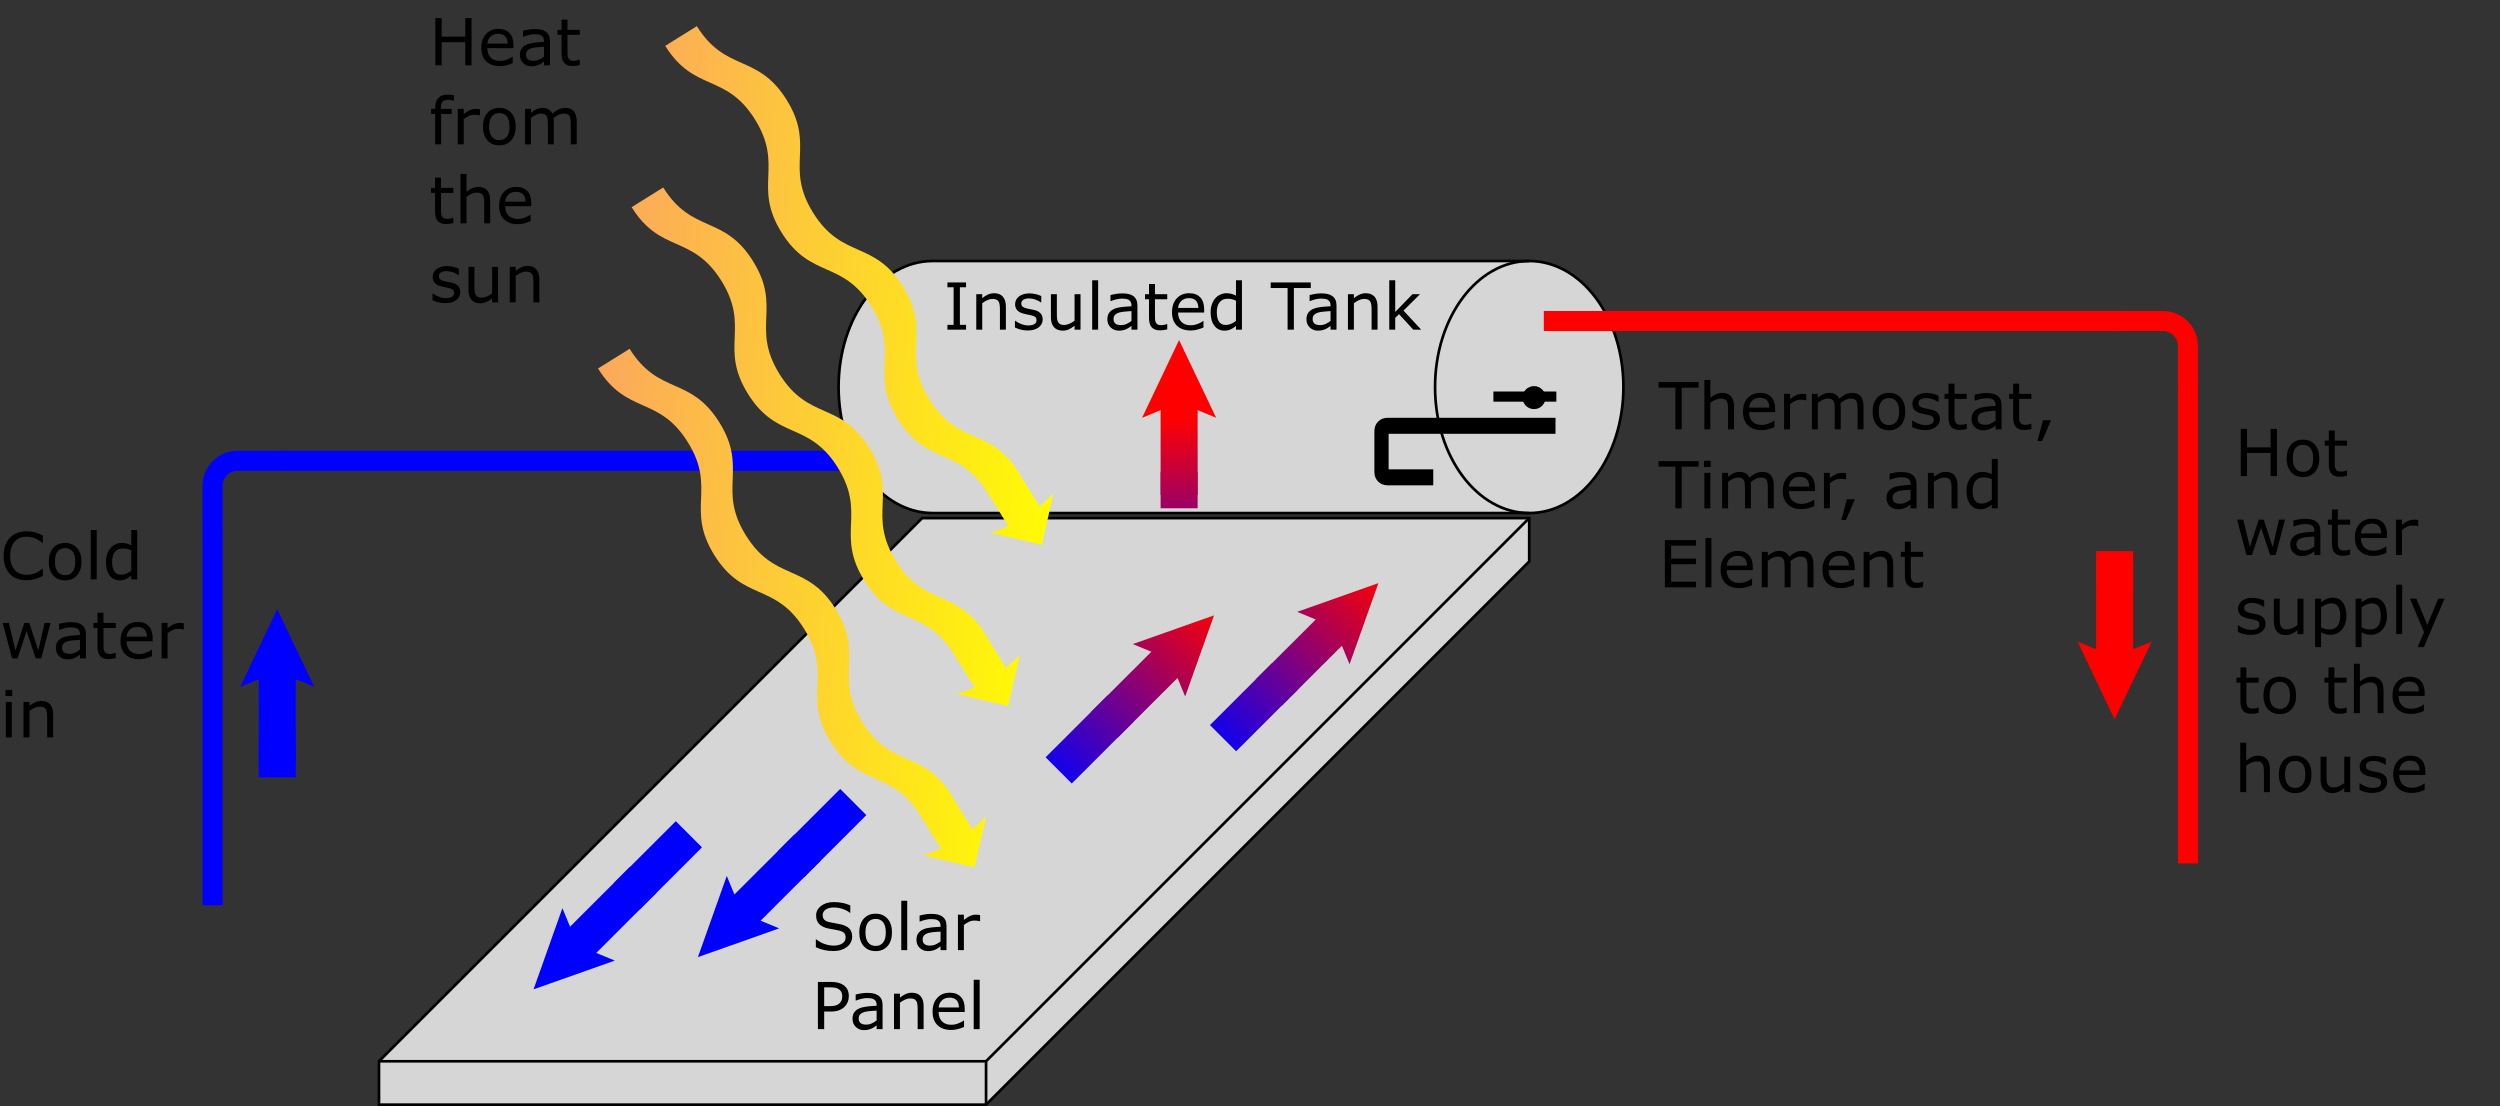
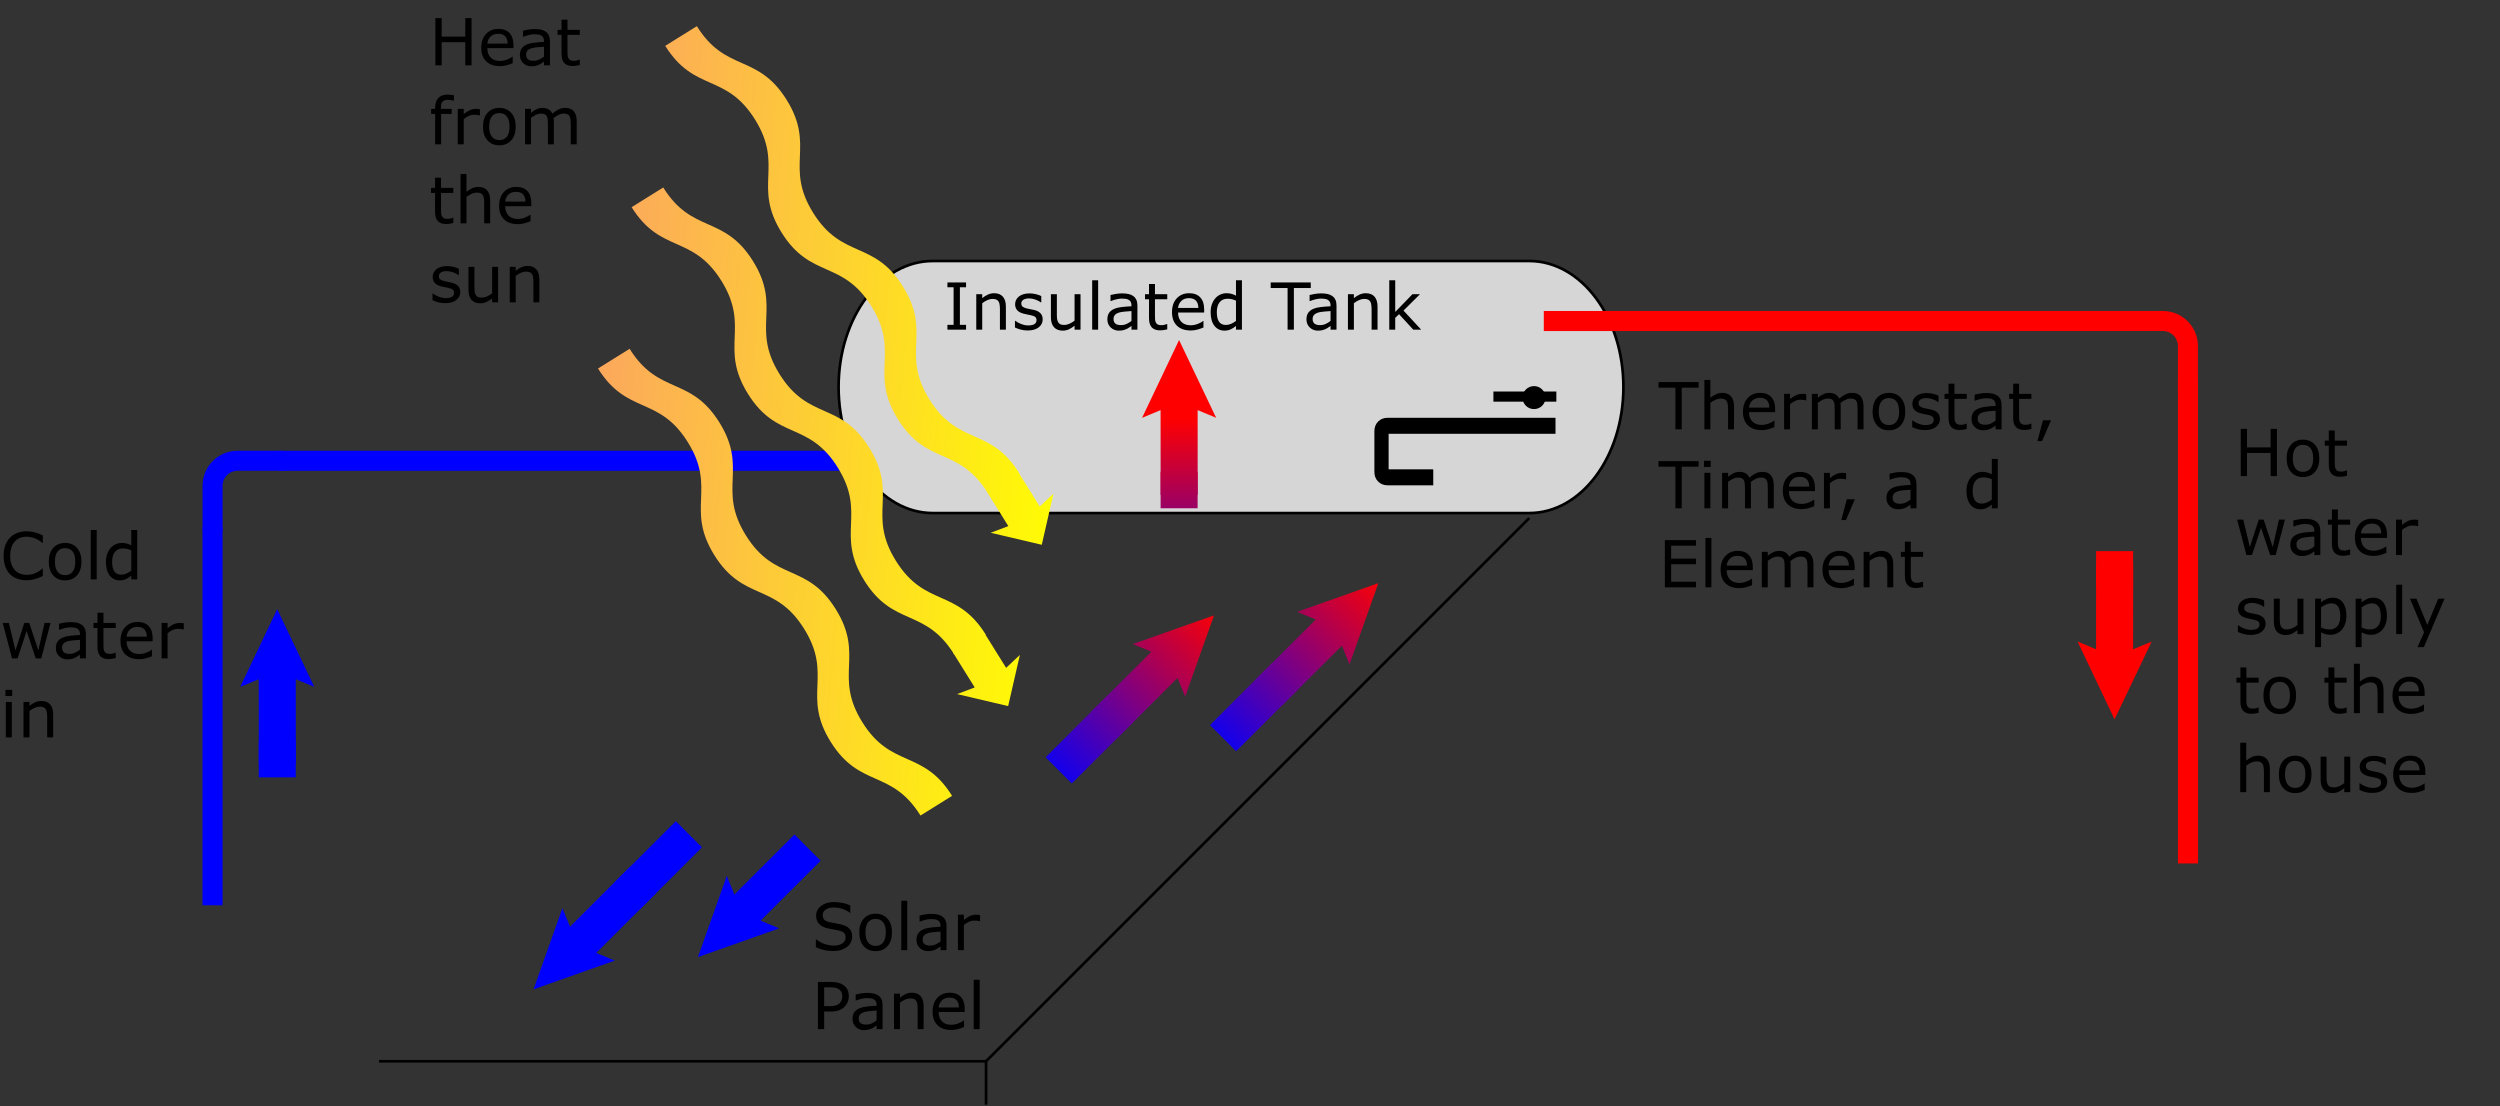
<svg xmlns="http://www.w3.org/2000/svg" version="1.1" width="1231.23" height="544.705">
  <rect width="100%" height="100%" fill="#333333" stroke="none" />
  <defs>
    <linearGradient id="grad_dp_001" gradientUnits="userSpaceOnUse" x1="499.621" y1="421.527" x2="585.311" y2="335.388">
      <stop offset="0" stop-color="blue" />
      <stop offset="1" stop-color="red" />
    </linearGradient>
    <linearGradient id="grad_dp_002" gradientUnits="userSpaceOnUse" x1="499.621" y1="421.527" x2="585.311" y2="335.388">
      <stop offset="0" stop-color="blue" />
      <stop offset="1" stop-color="red" />
    </linearGradient>
    <linearGradient id="grad_dp_003" gradientUnits="userSpaceOnUse" x1="580.575" y1="405.653" x2="666.263" y2="319.515">
      <stop offset="0" stop-color="blue" />
      <stop offset="1" stop-color="red" />
    </linearGradient>
    <linearGradient id="grad_dp_004" gradientUnits="userSpaceOnUse" x1="580.575" y1="405.653" x2="666.263" y2="319.515">
      <stop offset="0" stop-color="blue" />
      <stop offset="1" stop-color="red" />
    </linearGradient>
    <linearGradient id="grad_dp_005" gradientUnits="userSpaceOnUse" x1="551.116" y1="354.593" x2="551.149" y2="242.593">
      <stop offset="0" stop-color="blue" />
      <stop offset="1" stop-color="red" />
    </linearGradient>
    <linearGradient id="grad_dp_006" gradientUnits="userSpaceOnUse" x1="551.116" y1="354.593" x2="551.149" y2="242.593">
      <stop offset="0" stop-color="blue" />
      <stop offset="1" stop-color="red" />
    </linearGradient>
    <linearGradient id="grad_dp_007" gradientUnits="userSpaceOnUse" x1="278.235" y1="246.207" x2="517.184" y2="267.196">
      <stop offset="0" stop-color="#fca85c" />
      <stop offset="1" stop-color="yellow" />
    </linearGradient>
    <linearGradient id="grad_dp_008" gradientUnits="userSpaceOnUse" x1="278.235" y1="246.207" x2="517.184" y2="267.196">
      <stop offset="0" stop-color="#fca85c" />
      <stop offset="1" stop-color="yellow" />
    </linearGradient>
    <linearGradient id="grad_dp_009" gradientUnits="userSpaceOnUse" x1="278.235" y1="246.207" x2="517.184" y2="267.196">
      <stop offset="0" stop-color="#fca85c" />
      <stop offset="1" stop-color="yellow" />
    </linearGradient>
    <linearGradient id="grad_dp_010" gradientUnits="userSpaceOnUse" x1="278.235" y1="246.207" x2="517.184" y2="267.196">
      <stop offset="0" stop-color="#fca85c" />
      <stop offset="1" stop-color="yellow" />
    </linearGradient>
    <linearGradient id="grad_dp_011" gradientUnits="userSpaceOnUse" x1="278.235" y1="246.207" x2="517.184" y2="267.196">
      <stop offset="0" stop-color="#fca85c" />
      <stop offset="1" stop-color="yellow" />
    </linearGradient>
    <linearGradient id="grad_dp_012" gradientUnits="userSpaceOnUse" x1="278.235" y1="246.207" x2="517.184" y2="267.196">
      <stop offset="0" stop-color="#fca85c" />
      <stop offset="1" stop-color="yellow" />
    </linearGradient>
  </defs>
  <g id="dp_group001" transform="matrix(1,0,0,1,13.821,-36.699)">
    <path id="dp_path002" fill="black" fill-rule="evenodd" d="M 1107.54,271.165 L 1104.45,271.165 L 1104.45,259.779 L 1092.82,259.779 L 1092.82,271.165 L 1089.73,271.165 L 1089.73,247.912 L 1092.82,247.912 L 1092.82,257.032 L 1104.45,257.032 L 1104.45,247.912 L 1107.54,247.912 Z " />
    <path id="dp_path003" fill="black" fill-rule="evenodd" d="M 1128.43,262.44 C 1128.43,265.285 1127.7,267.531 1126.25,269.176 C 1124.79,270.821 1122.83,271.645 1120.39,271.645 C 1117.92,271.645 1115.96,270.821 1114.5,269.176 C 1113.05,267.531 1112.33,265.285 1112.33,262.44 C 1112.33,259.595 1113.05,257.347 1114.5,255.696 C 1115.96,254.045 1117.92,253.219 1120.39,253.219 C 1122.83,253.219 1124.79,254.045 1126.25,255.696 C 1127.7,257.347 1128.43,259.595 1128.43,262.44 Z M 1125.39,262.44 C 1125.39,260.189 1124.95,258.515 1124.07,257.421 C 1123.18,256.325 1121.96,255.779 1120.39,255.779 C 1118.8,255.779 1117.56,256.325 1116.68,257.421 C 1115.81,258.515 1115.37,260.189 1115.37,262.44 C 1115.37,264.619 1115.81,266.272 1116.69,267.397 C 1117.57,268.523 1118.81,269.085 1120.39,269.085 C 1121.95,269.085 1123.17,268.528 1124.06,267.413 C 1124.95,266.296 1125.39,264.64 1125.39,262.44 Z " />
    <path id="dp_path004" fill="black" fill-rule="evenodd" d="M 1142.07,271.016 C 1141.52,271.16 1140.92,271.28 1140.27,271.373 C 1139.62,271.467 1139.04,271.512 1138.53,271.512 C 1136.75,271.512 1135.4,271.032 1134.48,270.075 C 1133.55,269.115 1133.09,267.579 1133.09,265.464 L 1133.09,256.179 L 1131.11,256.179 L 1131.11,253.699 L 1133.09,253.699 L 1133.09,248.685 L 1136.02,248.685 L 1136.02,253.699 L 1142.07,253.699 L 1142.07,256.179 L 1136.02,256.179 L 1136.02,264.147 C 1136.02,265.064 1136.04,265.781 1136.08,266.299 C 1136.13,266.816 1136.27,267.299 1136.52,267.747 C 1136.75,268.165 1137.06,268.469 1137.46,268.661 C 1137.86,268.856 1138.47,268.952 1139.3,268.952 C 1139.78,268.952 1140.27,268.883 1140.79,268.741 C 1141.31,268.603 1141.69,268.485 1141.92,268.392 L 1142.07,268.392 Z " />
    <path id="dp_path005" fill="black" fill-rule="evenodd" d="M 1111.49,292.611 L 1106.93,310.077 L 1104.21,310.077 L 1099.71,296.613 L 1095.25,310.077 L 1092.54,310.077 L 1087.94,292.611 L 1090.98,292.611 L 1094.22,306.136 L 1098.59,292.611 L 1101.01,292.611 L 1105.49,306.136 L 1108.54,292.611 Z " />
    <path id="dp_path006" fill="black" fill-rule="evenodd" d="M 1128.92,310.077 L 1125.98,310.077 L 1125.98,308.216 C 1125.73,308.395 1125.37,308.64 1124.93,308.957 C 1124.49,309.275 1124.06,309.528 1123.65,309.715 C 1123.16,309.955 1122.6,310.155 1121.97,310.315 C 1121.33,310.477 1120.59,310.557 1119.74,310.557 C 1118.17,310.557 1116.84,310.037 1115.75,308.997 C 1114.66,307.957 1114.12,306.629 1114.12,305.019 C 1114.12,303.696 1114.4,302.627 1114.97,301.811 C 1115.53,300.995 1116.34,300.352 1117.39,299.883 C 1118.45,299.416 1119.72,299.099 1121.2,298.931 C 1122.69,298.765 1124.28,298.64 1125.98,298.557 L 1125.98,298.099 C 1125.98,297.427 1125.87,296.869 1125.63,296.427 C 1125.4,295.987 1125.07,295.637 1124.63,295.387 C 1124.22,295.144 1123.72,294.981 1123.14,294.896 C 1122.55,294.813 1121.95,294.771 1121.31,294.771 C 1120.55,294.771 1119.69,294.875 1118.75,295.085 C 1117.8,295.296 1116.83,295.6 1115.82,295.997 L 1115.66,295.997 L 1115.66,293.008 C 1116.23,292.853 1117.06,292.68 1118.14,292.493 C 1119.22,292.304 1120.29,292.211 1121.34,292.211 C 1122.57,292.211 1123.63,292.312 1124.54,292.515 C 1125.45,292.717 1126.24,293.064 1126.91,293.555 C 1127.56,294.032 1128.06,294.653 1128.4,295.413 C 1128.75,296.173 1128.92,297.115 1128.92,298.24 Z M 1125.98,305.789 L 1125.98,300.931 C 1125.09,300.984 1124.05,301.061 1122.84,301.165 C 1121.63,301.269 1120.67,301.421 1119.97,301.619 C 1119.13,301.859 1118.45,302.229 1117.93,302.736 C 1117.42,303.24 1117.16,303.936 1117.16,304.821 C 1117.16,305.821 1117.46,306.573 1118.06,307.08 C 1118.66,307.584 1119.58,307.837 1120.81,307.837 C 1121.83,307.837 1122.77,307.637 1123.62,307.235 C 1124.47,306.835 1125.26,306.352 1125.98,305.789 Z " />
    <path id="dp_path007" fill="black" fill-rule="evenodd" d="M 1143.61,309.928 C 1143.06,310.072 1142.46,310.192 1141.81,310.285 C 1141.16,310.379 1140.58,310.424 1140.07,310.424 C 1138.29,310.424 1136.94,309.944 1136.01,308.987 C 1135.09,308.027 1134.62,306.491 1134.62,304.376 L 1134.62,295.091 L 1132.65,295.091 L 1132.65,292.611 L 1134.62,292.611 L 1134.62,287.597 L 1137.56,287.597 L 1137.56,292.611 L 1143.61,292.611 L 1143.61,295.091 L 1137.56,295.091 L 1137.56,303.059 C 1137.56,303.976 1137.58,304.693 1137.62,305.211 C 1137.66,305.728 1137.81,306.211 1138.06,306.659 C 1138.29,307.077 1138.6,307.381 1139,307.573 C 1139.4,307.768 1140.01,307.864 1140.83,307.864 C 1141.31,307.864 1141.81,307.795 1142.33,307.653 C 1142.85,307.515 1143.23,307.397 1143.46,307.304 L 1143.61,307.304 Z " />
    <path id="dp_path008" fill="black" fill-rule="evenodd" d="M 1161.79,301.624 L 1148.93,301.624 C 1148.93,302.701 1149.09,303.64 1149.42,304.44 C 1149.74,305.243 1150.18,305.899 1150.74,306.411 C 1151.29,306.912 1151.93,307.291 1152.67,307.541 C 1153.42,307.792 1154.24,307.917 1155.13,307.917 C 1156.32,307.917 1157.51,307.68 1158.71,307.208 C 1159.92,306.733 1160.77,306.269 1161.28,305.811 L 1161.44,305.811 L 1161.44,309.011 C 1160.45,309.427 1159.44,309.776 1158.41,310.056 C 1157.38,310.336 1156.3,310.477 1155.16,310.477 C 1152.27,310.477 1150.01,309.693 1148.38,308.125 C 1146.76,306.557 1145.95,304.331 1145.95,301.445 C 1145.95,298.589 1146.73,296.325 1148.28,294.648 C 1149.84,292.971 1151.89,292.131 1154.43,292.131 C 1156.78,292.131 1158.6,292.816 1159.87,294.189 C 1161.15,295.56 1161.79,297.509 1161.79,300.035 Z M 1158.93,299.384 C 1158.92,297.848 1158.54,296.659 1157.77,295.819 C 1157,294.979 1155.84,294.557 1154.28,294.557 C 1152.7,294.557 1151.45,295.019 1150.52,295.944 C 1149.59,296.867 1149.06,298.013 1148.93,299.384 Z " />
    <path id="dp_path009" fill="black" fill-rule="evenodd" d="M 1177.11,295.811 L 1176.95,295.811 C 1176.51,295.707 1176.09,295.632 1175.68,295.587 C 1175.26,295.541 1174.78,295.517 1174.21,295.517 C 1173.3,295.517 1172.43,295.717 1171.58,296.12 C 1170.73,296.52 1169.92,297.04 1169.14,297.675 L 1169.14,310.077 L 1166.2,310.077 L 1166.2,292.611 L 1169.14,292.611 L 1169.14,295.189 C 1170.31,294.253 1171.34,293.589 1172.23,293.197 C 1173.12,292.805 1174.03,292.611 1174.96,292.611 C 1175.47,292.611 1175.85,292.624 1176.07,292.651 C 1176.3,292.675 1176.65,292.725 1177.11,292.797 Z " />
    <path id="dp_path010" fill="black" fill-rule="evenodd" d="M 1101.97,343.944 C 1101.97,345.536 1101.31,346.843 1099.99,347.861 C 1098.67,348.88 1096.87,349.389 1094.59,349.389 C 1093.29,349.389 1092.11,349.235 1091.03,348.928 C 1089.95,348.619 1089.05,348.283 1088.31,347.917 L 1088.31,344.616 L 1088.47,344.616 C 1089.39,345.317 1090.42,345.875 1091.56,346.288 C 1092.69,346.701 1093.77,346.909 1094.81,346.909 C 1096.1,346.909 1097.11,346.701 1097.84,346.285 C 1098.57,345.869 1098.93,345.213 1098.93,344.32 C 1098.93,343.635 1098.73,343.115 1098.34,342.76 C 1097.94,342.405 1097.18,342.104 1096.06,341.856 C 1095.65,341.763 1095.1,341.653 1094.43,341.528 C 1093.76,341.403 1093.15,341.267 1092.6,341.123 C 1091.07,340.717 1089.99,340.12 1089.35,339.336 C 1088.71,338.549 1088.39,337.587 1088.39,336.443 C 1088.39,335.725 1088.54,335.048 1088.84,334.413 C 1089.14,333.779 1089.59,333.213 1090.19,332.715 C 1090.78,332.224 1091.52,331.837 1092.42,331.552 C 1093.32,331.267 1094.33,331.123 1095.45,331.123 C 1096.49,331.123 1097.54,331.251 1098.61,331.507 C 1099.68,331.76 1100.57,332.072 1101.27,332.435 L 1101.27,335.576 L 1101.12,335.576 C 1100.37,335.021 1099.46,334.555 1098.39,334.173 C 1097.33,333.792 1096.28,333.603 1095.25,333.603 C 1094.18,333.603 1093.28,333.808 1092.54,334.219 C 1091.8,334.629 1091.43,335.24 1091.43,336.051 C 1091.43,336.768 1091.66,337.309 1092.1,337.675 C 1092.54,338.037 1093.25,338.333 1094.22,338.563 C 1094.77,338.688 1095.37,338.813 1096.04,338.939 C 1096.71,339.061 1097.27,339.176 1097.71,339.28 C 1099.07,339.592 1100.13,340.128 1100.86,340.888 C 1101.6,341.656 1101.97,342.677 1101.97,343.944 Z " />
    <path id="dp_path011" fill="black" fill-rule="evenodd" d="M 1120.61,348.989 L 1117.67,348.989 L 1117.67,347.045 C 1116.69,347.829 1115.74,348.427 1114.83,348.845 C 1113.93,349.261 1112.93,349.469 1111.83,349.469 C 1110,349.469 1108.57,348.909 1107.55,347.789 C 1106.53,346.669 1106.02,345.024 1106.02,342.856 L 1106.02,331.523 L 1108.95,331.523 L 1108.95,341.464 C 1108.95,342.349 1109,343.107 1109.08,343.739 C 1109.16,344.368 1109.34,344.909 1109.61,345.357 C 1109.89,345.816 1110.26,346.149 1110.7,346.357 C 1111.15,346.565 1111.8,346.669 1112.66,346.669 C 1113.42,346.669 1114.25,346.472 1115.15,346.075 C 1116.05,345.68 1116.89,345.173 1117.67,344.56 L 1117.67,331.523 L 1120.61,331.523 Z " />
    <path id="dp_path012" fill="black" fill-rule="evenodd" d="M 1141.77,340.048 C 1141.77,341.467 1141.56,342.763 1141.15,343.933 C 1140.74,345.107 1140.17,346.099 1139.43,346.912 C 1138.74,347.683 1137.92,348.28 1136.99,348.701 C 1136.05,349.125 1135.06,349.336 1134.01,349.336 C 1133.1,349.336 1132.27,349.237 1131.54,349.04 C 1130.8,348.84 1130.05,348.533 1129.29,348.117 L 1129.29,355.416 L 1126.35,355.416 L 1126.35,331.523 L 1129.29,331.523 L 1129.29,333.357 C 1130.07,332.701 1130.95,332.149 1131.93,331.707 C 1132.91,331.264 1133.95,331.043 1135.06,331.043 C 1137.18,331.043 1138.82,331.837 1140,333.427 C 1141.18,335.016 1141.77,337.224 1141.77,340.048 Z M 1138.73,340.128 C 1138.73,338.024 1138.37,336.448 1137.64,335.405 C 1136.92,334.363 1135.81,333.843 1134.31,333.843 C 1133.46,333.843 1132.61,334.024 1131.75,334.389 C 1130.89,334.755 1130.07,335.235 1129.29,335.829 L 1129.29,345.725 C 1130.12,346.101 1130.84,346.357 1131.45,346.493 C 1132.05,346.629 1132.73,346.696 1133.5,346.696 C 1135.14,346.696 1136.42,346.144 1137.34,345.037 C 1138.26,343.933 1138.73,342.296 1138.73,340.128 Z " />
    <path id="dp_path013" fill="black" fill-rule="evenodd" d="M 1161.73,340.048 C 1161.73,341.467 1161.53,342.763 1161.12,343.933 C 1160.71,345.107 1160.14,346.099 1159.39,346.912 C 1158.7,347.683 1157.89,348.28 1156.95,348.701 C 1156.02,349.125 1155.02,349.336 1153.98,349.336 C 1153.07,349.336 1152.24,349.237 1151.51,349.04 C 1150.77,348.84 1150.02,348.533 1149.25,348.117 L 1149.25,355.416 L 1146.32,355.416 L 1146.32,331.523 L 1149.25,331.523 L 1149.25,333.357 C 1150.04,332.701 1150.92,332.149 1151.9,331.707 C 1152.88,331.264 1153.92,331.043 1155.03,331.043 C 1157.14,331.043 1158.79,331.837 1159.97,333.427 C 1161.14,335.016 1161.73,337.224 1161.73,340.048 Z M 1158.69,340.128 C 1158.69,338.024 1158.33,336.448 1157.61,335.405 C 1156.89,334.363 1155.78,333.843 1154.28,333.843 C 1153.43,333.843 1152.58,334.024 1151.72,334.389 C 1150.86,334.755 1150.04,335.235 1149.25,335.829 L 1149.25,345.725 C 1150.09,346.101 1150.81,346.357 1151.41,346.493 C 1152.02,346.629 1152.7,346.696 1153.46,346.696 C 1155.11,346.696 1156.39,346.144 1157.31,345.037 C 1158.23,343.933 1158.69,342.296 1158.69,340.128 Z " />
    <path id="dp_path014" fill="black" fill-rule="evenodd" d="M 1169.22,348.989 L 1166.29,348.989 L 1166.29,324.669 L 1169.22,324.669 Z " />
    <path id="dp_path015" fill="black" fill-rule="evenodd" d="M 1190.09,331.523 L 1179.91,355.416 L 1176.79,355.416 L 1180.02,348.133 L 1173.07,331.523 L 1176.25,331.523 L 1181.61,344.461 L 1187.01,331.523 Z " />
    <path id="dp_path016" fill="black" fill-rule="evenodd" d="M 1098.55,387.752 C 1098,387.896 1097.4,388.016 1096.75,388.109 C 1096.1,388.203 1095.52,388.248 1095.01,388.248 C 1093.23,388.248 1091.88,387.768 1090.96,386.811 C 1090.03,385.851 1089.57,384.315 1089.57,382.2 L 1089.57,372.915 L 1087.59,372.915 L 1087.59,370.435 L 1089.57,370.435 L 1089.57,365.421 L 1092.5,365.421 L 1092.5,370.435 L 1098.55,370.435 L 1098.55,372.915 L 1092.5,372.915 L 1092.5,380.883 C 1092.5,381.8 1092.52,382.517 1092.56,383.035 C 1092.61,383.552 1092.75,384.035 1093,384.483 C 1093.23,384.901 1093.54,385.205 1093.94,385.397 C 1094.34,385.592 1094.95,385.688 1095.78,385.688 C 1096.26,385.688 1096.75,385.619 1097.27,385.477 C 1097.79,385.339 1098.17,385.221 1098.4,385.128 L 1098.55,385.128 Z " />
    <path id="dp_path017" fill="black" fill-rule="evenodd" d="M 1117,379.176 C 1117,382.021 1116.27,384.267 1114.81,385.912 C 1113.35,387.557 1111.4,388.381 1108.95,388.381 C 1106.48,388.381 1104.52,387.557 1103.07,385.912 C 1101.62,384.267 1100.89,382.021 1100.89,379.176 C 1100.89,376.331 1101.62,374.083 1103.07,372.432 C 1104.52,370.781 1106.48,369.955 1108.95,369.955 C 1111.4,369.955 1113.35,370.781 1114.81,372.432 C 1116.27,374.083 1117,376.331 1117,379.176 Z M 1113.96,379.176 C 1113.96,376.925 1113.51,375.251 1112.63,374.157 C 1111.75,373.061 1110.52,372.515 1108.95,372.515 C 1107.36,372.515 1106.13,373.061 1105.25,374.157 C 1104.37,375.251 1103.93,376.925 1103.93,379.176 C 1103.93,381.355 1104.37,383.008 1105.26,384.133 C 1106.14,385.259 1107.37,385.821 1108.95,385.821 C 1110.51,385.821 1111.74,385.264 1112.62,384.149 C 1113.51,383.032 1113.96,381.376 1113.96,379.176 Z " />
    <path id="dp_path018" fill="black" fill-rule="evenodd" d="M 1141.9,387.752 C 1141.35,387.896 1140.75,388.016 1140.1,388.109 C 1139.45,388.203 1138.87,388.248 1138.36,388.248 C 1136.58,388.248 1135.23,387.768 1134.31,386.811 C 1133.38,385.851 1132.92,384.315 1132.92,382.2 L 1132.92,372.915 L 1130.94,372.915 L 1130.94,370.435 L 1132.92,370.435 L 1132.92,365.421 L 1135.85,365.421 L 1135.85,370.435 L 1141.9,370.435 L 1141.9,372.915 L 1135.85,372.915 L 1135.85,380.883 C 1135.85,381.8 1135.87,382.517 1135.91,383.035 C 1135.95,383.552 1136.1,384.035 1136.35,384.483 C 1136.58,384.901 1136.89,385.205 1137.29,385.397 C 1137.69,385.592 1138.3,385.688 1139.13,385.688 C 1139.61,385.688 1140.1,385.619 1140.62,385.477 C 1141.14,385.339 1141.52,385.221 1141.75,385.128 L 1141.9,385.128 Z " />
    <path id="dp_path019" fill="black" fill-rule="evenodd" d="M 1160.05,387.901 L 1157.12,387.901 L 1157.12,377.96 C 1157.12,377.157 1157.07,376.405 1156.98,375.701 C 1156.89,374.997 1156.71,374.448 1156.46,374.053 C 1156.2,373.613 1155.83,373.288 1155.34,373.075 C 1154.85,372.861 1154.21,372.755 1153.43,372.755 C 1152.63,372.755 1151.79,372.952 1150.92,373.349 C 1150.04,373.744 1149.2,374.251 1148.4,374.864 L 1148.4,387.901 L 1145.47,387.901 L 1145.47,363.581 L 1148.4,363.581 L 1148.4,372.379 C 1149.32,371.616 1150.26,371.024 1151.24,370.595 C 1152.22,370.168 1153.23,369.955 1154.26,369.955 C 1156.14,369.955 1157.58,370.523 1158.57,371.659 C 1159.56,372.795 1160.05,374.432 1160.05,376.568 Z " />
    <path id="dp_path020" fill="black" fill-rule="evenodd" d="M 1180.3,379.448 L 1167.45,379.448 C 1167.45,380.525 1167.61,381.464 1167.93,382.264 C 1168.26,383.067 1168.7,383.723 1169.26,384.235 C 1169.8,384.736 1170.45,385.115 1171.19,385.365 C 1171.93,385.616 1172.75,385.741 1173.65,385.741 C 1174.84,385.741 1176.03,385.504 1177.23,385.032 C 1178.43,384.557 1179.29,384.093 1179.8,383.635 L 1179.96,383.635 L 1179.96,386.835 C 1178.97,387.251 1177.96,387.6 1176.93,387.88 C 1175.9,388.16 1174.81,388.301 1173.68,388.301 C 1170.78,388.301 1168.53,387.517 1166.9,385.949 C 1165.28,384.381 1164.46,382.155 1164.46,379.269 C 1164.46,376.413 1165.24,374.149 1166.8,372.472 C 1168.36,370.795 1170.41,369.955 1172.95,369.955 C 1175.3,369.955 1177.11,370.64 1178.39,372.013 C 1179.67,373.384 1180.3,375.333 1180.3,377.859 Z M 1177.45,377.208 C 1177.44,375.672 1177.05,374.483 1176.29,373.643 C 1175.52,372.803 1174.36,372.381 1172.79,372.381 C 1171.22,372.381 1169.97,372.843 1169.04,373.768 C 1168.1,374.691 1167.58,375.837 1167.45,377.208 Z " />
    <path id="dp_path021" fill="black" fill-rule="evenodd" d="M 1104.07,426.813 L 1101.14,426.813 L 1101.14,416.872 C 1101.14,416.069 1101.09,415.317 1101,414.613 C 1100.91,413.909 1100.74,413.36 1100.49,412.965 C 1100.22,412.525 1099.85,412.2 1099.36,411.987 C 1098.87,411.773 1098.23,411.667 1097.45,411.667 C 1096.65,411.667 1095.81,411.864 1094.94,412.261 C 1094.06,412.656 1093.22,413.163 1092.42,413.776 L 1092.42,426.813 L 1089.49,426.813 L 1089.49,402.493 L 1092.42,402.493 L 1092.42,411.291 C 1093.34,410.528 1094.29,409.936 1095.26,409.507 C 1096.24,409.08 1097.25,408.867 1098.28,408.867 C 1100.17,408.867 1101.6,409.435 1102.59,410.571 C 1103.58,411.707 1104.07,413.344 1104.07,415.48 Z " />
    <path id="dp_path022" fill="black" fill-rule="evenodd" d="M 1124.59,418.088 C 1124.59,420.933 1123.86,423.179 1122.41,424.824 C 1120.95,426.469 1118.99,427.293 1116.55,427.293 C 1114.08,427.293 1112.12,426.469 1110.66,424.824 C 1109.21,423.179 1108.49,420.933 1108.49,418.088 C 1108.49,415.243 1109.21,412.995 1110.66,411.344 C 1112.12,409.693 1114.08,408.867 1116.55,408.867 C 1118.99,408.867 1120.95,409.693 1122.41,411.344 C 1123.86,412.995 1124.59,415.243 1124.59,418.088 Z M 1121.55,418.088 C 1121.55,415.837 1121.11,414.163 1120.23,413.069 C 1119.34,411.973 1118.12,411.427 1116.55,411.427 C 1114.96,411.427 1113.72,411.973 1112.84,413.069 C 1111.97,414.163 1111.53,415.837 1111.53,418.088 C 1111.53,420.267 1111.97,421.92 1112.85,423.045 C 1113.73,424.171 1114.97,424.733 1116.55,424.733 C 1118.11,424.733 1119.33,424.176 1120.22,423.061 C 1121.11,421.944 1121.55,420.288 1121.55,418.088 Z " />
    <path id="dp_path023" fill="black" fill-rule="evenodd" d="M 1143.65,426.813 L 1140.71,426.813 L 1140.71,424.869 C 1139.73,425.653 1138.78,426.251 1137.87,426.669 C 1136.97,427.085 1135.97,427.293 1134.87,427.293 C 1133.04,427.293 1131.61,426.733 1130.59,425.613 C 1129.57,424.493 1129.06,422.848 1129.06,420.68 L 1129.06,409.347 L 1131.99,409.347 L 1131.99,419.288 C 1131.99,420.173 1132.04,420.931 1132.12,421.563 C 1132.2,422.192 1132.38,422.733 1132.65,423.181 C 1132.93,423.64 1133.3,423.973 1133.74,424.181 C 1134.19,424.389 1134.84,424.493 1135.7,424.493 C 1136.46,424.493 1137.29,424.296 1138.19,423.899 C 1139.09,423.504 1139.93,422.997 1140.71,422.384 L 1140.71,409.347 L 1143.65,409.347 Z " />
    <path id="dp_path024" fill="black" fill-rule="evenodd" d="M 1161.87,421.768 C 1161.87,423.36 1161.21,424.667 1159.89,425.685 C 1158.58,426.704 1156.77,427.213 1154.49,427.213 C 1153.2,427.213 1152.01,427.059 1150.93,426.752 C 1149.85,426.443 1148.95,426.107 1148.22,425.741 L 1148.22,422.44 L 1148.37,422.44 C 1149.3,423.141 1150.33,423.699 1151.46,424.112 C 1152.59,424.525 1153.68,424.733 1154.72,424.733 C 1156.01,424.733 1157.01,424.525 1157.74,424.109 C 1158.47,423.693 1158.83,423.037 1158.83,422.144 C 1158.83,421.459 1158.63,420.939 1158.24,420.584 C 1157.85,420.229 1157.09,419.928 1155.97,419.68 C 1155.55,419.587 1155.01,419.477 1154.34,419.352 C 1153.67,419.227 1153.06,419.091 1152.51,418.947 C 1150.98,418.541 1149.9,417.944 1149.26,417.16 C 1148.62,416.373 1148.3,415.411 1148.3,414.267 C 1148.3,413.549 1148.45,412.872 1148.74,412.237 C 1149.04,411.603 1149.49,411.037 1150.1,410.539 C 1150.68,410.048 1151.42,409.661 1152.32,409.376 C 1153.22,409.091 1154.23,408.947 1155.35,408.947 C 1156.39,408.947 1157.45,409.075 1158.51,409.331 C 1159.58,409.584 1160.47,409.896 1161.18,410.259 L 1161.18,413.4 L 1161.02,413.4 C 1160.27,412.845 1159.37,412.379 1158.3,411.997 C 1157.23,411.616 1156.18,411.427 1155.15,411.427 C 1154.09,411.427 1153.18,411.632 1152.45,412.043 C 1151.71,412.453 1151.34,413.064 1151.34,413.875 C 1151.34,414.592 1151.56,415.133 1152.01,415.499 C 1152.45,415.861 1153.15,416.157 1154.13,416.387 C 1154.67,416.512 1155.27,416.637 1155.94,416.763 C 1156.61,416.885 1157.17,417 1157.62,417.104 C 1158.98,417.416 1160.03,417.952 1160.77,418.712 C 1161.5,419.48 1161.87,420.501 1161.87,421.768 Z " />
    <path id="dp_path025" fill="black" fill-rule="evenodd" d="M 1180.65,418.36 L 1167.79,418.36 C 1167.79,419.437 1167.95,420.376 1168.27,421.176 C 1168.6,421.979 1169.04,422.635 1169.6,423.147 C 1170.14,423.648 1170.79,424.027 1171.53,424.277 C 1172.27,424.528 1173.1,424.653 1173.99,424.653 C 1175.18,424.653 1176.37,424.416 1177.57,423.944 C 1178.78,423.469 1179.63,423.005 1180.14,422.547 L 1180.3,422.547 L 1180.3,425.747 C 1179.31,426.163 1178.3,426.512 1177.27,426.792 C 1176.24,427.072 1175.15,427.213 1174.02,427.213 C 1171.13,427.213 1168.87,426.429 1167.24,424.861 C 1165.62,423.293 1164.81,421.067 1164.81,418.181 C 1164.81,415.325 1165.58,413.061 1167.14,411.384 C 1168.7,409.707 1170.75,408.867 1173.29,408.867 C 1175.64,408.867 1177.46,409.552 1178.73,410.925 C 1180.01,412.296 1180.65,414.245 1180.65,416.771 Z M 1177.79,416.12 C 1177.78,414.584 1177.39,413.395 1176.63,412.555 C 1175.86,411.715 1174.7,411.293 1173.14,411.293 C 1171.56,411.293 1170.31,411.755 1169.38,412.68 C 1168.45,413.603 1167.92,414.749 1167.79,416.12 Z " />
    <path id="dp_path026" fill="blue" fill-rule="evenodd" d="M 95.788,298.093 L 95.788,275.931 C 95.788,271.851 99.096,268.543 103.176,268.543 L 125.341,268.543 L 125.341,258.692 L 103.176,258.692 C 93.656,258.692 85.937,266.411 85.937,275.931 L 85.937,298.093 Z " />
    <path id="dp_path027" fill="blue" fill-rule="evenodd" d="M 123.685,258.691 L 420.049,258.691 L 420.049,268.571 L 123.685,268.571 Z " />
-     <path id="dp_path028" fill="#d6d6d6" fill-rule="evenodd" stroke="black" stroke-width="1.333" d="M 172.828,580.736 L 172.828,559.359 L 440.331,291.856 L 739.305,291.856 L 739.305,313.233 L 471.803,580.736 Z " />
    <path id="dp_path029" fill="none" fill-rule="evenodd" stroke="black" stroke-width="1.333" d="M 172.828,559.359 L 471.803,559.359 L 471.803,580.736M 471.803,559.359 L 739.305,291.856" />
    <path id="dp_path030" fill="#d6d6d6" fill-rule="evenodd" stroke="black" stroke-width="1.333" d="M 739.316,289.38 C 764.932,289.38 785.699,261.591 785.699,227.309 C 785.699,193.028 764.932,165.239 739.316,165.239 L 445.555,165.239 C 419.939,165.239 399.172,193.028 399.172,227.309 C 399.172,261.591 419.939,289.38 445.555,289.38 Z " />
-     <path id="dp_path031" fill="none" fill-rule="evenodd" stroke="black" stroke-width="1.333" d="M 739.316,165.239 C 713.7,165.239 692.933,193.028 692.933,227.309 C 692.933,261.591 713.7,289.38 739.316,289.38" />
    <g id="dp_group032">
      <g id="dp_group033">
        <path id="dp_path034" fill="url(#grad_dp_001)" fill-rule="evenodd" d="M 531.735,379.109 L 544.612,392.005 L 514.012,422.563 L 501.135,409.668 Z " />
        <path id="dp_path035" fill="url(#grad_dp_002)" fill-rule="evenodd" d="M 584.075,339.748 L 569.864,379.724 L 566.101,370.589 L 536.531,400.117 L 523.639,387.208 L 553.208,357.679 L 544.077,353.901 Z " />
      </g>
      <g id="dp_group036">
        <path id="dp_path037" fill="url(#grad_dp_003)" fill-rule="evenodd" d="M 612.687,363.236 L 625.564,376.132 L 594.964,406.689 L 582.087,393.795 Z " />
        <path id="dp_path038" fill="url(#grad_dp_004)" fill-rule="evenodd" d="M 665.027,323.875 L 650.816,363.851 L 647.053,354.716 L 617.483,384.244 L 604.591,371.335 L 634.16,341.805 L 625.029,338.028 Z " />
      </g>
    </g>
    <g id="dp_group039">
      <path id="dp_path040" fill="url(#grad_dp_005)" fill-rule="evenodd" d="M 557.765,269.023 L 575.989,269.013 L 575.999,287.017 L 557.775,287.027 Z " />
      <path id="dp_path041" fill="url(#grad_dp_006)" fill-rule="evenodd" d="M 566.863,204.168 L 585.129,242.461 L 576.004,238.673 L 576.025,280.463 L 557.78,280.473 L 557.759,238.684 L 548.636,242.48 Z " />
    </g>
    <path id="dp_path042" fill="blue" fill-rule="evenodd" d="M 85.912,482.552 L 85.912,296.22 L 95.792,296.22 L 95.792,482.552 Z " />
    <path id="dp_path043" fill="black" fill-rule="evenodd" d="M 405.867,498.004 C 405.867,498.911 405.656,499.807 405.235,500.692 C 404.813,501.577 404.224,502.327 403.467,502.94 C 402.635,503.607 401.667,504.127 400.56,504.503 C 399.453,504.879 398.12,505.065 396.563,505.065 C 394.888,505.065 393.384,504.908 392.048,504.596 C 390.715,504.284 389.355,503.82 387.973,503.207 L 387.973,499.332 L 388.192,499.332 C 389.365,500.313 390.72,501.068 392.256,501.601 C 393.792,502.132 395.235,502.399 396.584,502.399 C 398.493,502.399 399.981,502.039 401.045,501.319 C 402.109,500.599 402.64,499.641 402.64,498.441 C 402.64,497.409 402.389,496.649 401.885,496.161 C 401.381,495.671 400.616,495.289 399.587,495.02 C 398.808,494.812 397.965,494.639 397.056,494.503 C 396.147,494.369 395.184,494.196 394.165,493.988 C 392.109,493.551 390.587,492.804 389.595,491.745 C 388.603,490.689 388.107,489.311 388.107,487.615 C 388.107,485.665 388.928,484.071 390.571,482.825 C 392.213,481.58 394.299,480.959 396.824,480.959 C 398.456,480.959 399.955,481.116 401.315,481.428 C 402.677,481.74 403.883,482.124 404.933,482.583 L 404.933,486.239 L 404.715,486.239 C 403.832,485.487 402.672,484.865 401.235,484.369 C 399.795,483.873 398.323,483.625 396.816,483.625 C 395.165,483.625 393.84,483.969 392.837,484.657 C 391.835,485.345 391.333,486.233 391.333,487.319 C 391.333,488.287 391.581,489.047 392.08,489.599 C 392.579,490.151 393.456,490.572 394.715,490.865 C 395.379,491.009 396.323,491.185 397.549,491.396 C 398.773,491.604 399.813,491.817 400.664,492.036 C 402.387,492.495 403.685,493.185 404.557,494.113 C 405.429,495.041 405.867,496.337 405.867,498.004 Z " />
    <path id="dp_path044" fill="black" fill-rule="evenodd" d="M 425.472,495.913 C 425.472,498.759 424.744,501.004 423.285,502.649 C 421.827,504.295 419.875,505.119 417.427,505.119 C 414.957,505.119 412.997,504.295 411.544,502.649 C 410.091,501.004 409.365,498.759 409.365,495.913 C 409.365,493.068 410.091,490.82 411.544,489.169 C 412.997,487.519 414.957,486.692 417.427,486.692 C 419.875,486.692 421.827,487.519 423.285,489.169 C 424.744,490.82 425.472,493.068 425.472,495.913 Z M 422.432,495.913 C 422.432,493.663 421.989,491.988 421.107,490.895 C 420.224,489.799 418.997,489.252 417.427,489.252 C 415.837,489.252 414.603,489.799 413.723,490.895 C 412.845,491.988 412.405,493.663 412.405,495.913 C 412.405,498.092 412.848,499.745 413.731,500.871 C 414.613,501.996 415.845,502.559 417.427,502.559 C 418.987,502.559 420.211,502.001 421.099,500.887 C 421.987,499.769 422.432,498.113 422.432,495.913 Z " />
    <path id="dp_path045" fill="black" fill-rule="evenodd" d="M 432.981,504.639 L 430.048,504.639 L 430.048,480.319 L 432.981,480.319 Z " />
    <path id="dp_path046" fill="black" fill-rule="evenodd" d="M 452.325,504.639 L 449.392,504.639 L 449.392,502.777 C 449.133,502.956 448.781,503.201 448.341,503.519 C 447.899,503.836 447.472,504.089 447.056,504.276 C 446.568,504.516 446.008,504.716 445.373,504.876 C 444.741,505.039 443.997,505.119 443.147,505.119 C 441.579,505.119 440.251,504.599 439.16,503.559 C 438.069,502.519 437.525,501.191 437.525,499.58 C 437.525,498.257 437.808,497.188 438.373,496.372 C 438.939,495.556 439.747,494.913 440.795,494.444 C 441.853,493.977 443.125,493.66 444.611,493.492 C 446.096,493.327 447.688,493.201 449.392,493.119 L 449.392,492.66 C 449.392,491.988 449.275,491.431 449.043,490.988 C 448.808,490.548 448.475,490.199 448.037,489.948 C 447.624,489.705 447.125,489.543 446.544,489.457 C 445.963,489.375 445.355,489.332 444.723,489.332 C 443.955,489.332 443.099,489.436 442.155,489.647 C 441.211,489.857 440.235,490.161 439.227,490.559 L 439.072,490.559 L 439.072,487.569 C 439.643,487.415 440.469,487.241 441.552,487.055 C 442.632,486.865 443.699,486.772 444.747,486.772 C 445.973,486.772 447.043,486.873 447.952,487.076 C 448.861,487.279 449.648,487.625 450.315,488.116 C 450.968,488.593 451.467,489.215 451.811,489.975 C 452.155,490.735 452.325,491.676 452.325,492.801 Z M 449.392,500.351 L 449.392,495.492 C 448.501,495.545 447.453,495.623 446.245,495.727 C 445.037,495.831 444.083,495.983 443.379,496.18 C 442.539,496.42 441.861,496.791 441.341,497.297 C 440.824,497.801 440.565,498.497 440.565,499.383 C 440.565,500.383 440.867,501.135 441.467,501.641 C 442.067,502.145 442.984,502.399 444.219,502.399 C 445.243,502.399 446.181,502.199 447.029,501.796 C 447.88,501.396 448.667,500.913 449.392,500.351 Z " />
    <path id="dp_path047" fill="black" fill-rule="evenodd" d="M 468.859,490.372 L 468.701,490.372 C 468.264,490.268 467.837,490.193 467.427,490.148 C 467.013,490.103 466.525,490.079 465.96,490.079 C 465.053,490.079 464.176,490.279 463.328,490.681 C 462.483,491.081 461.669,491.601 460.885,492.236 L 460.885,504.639 L 457.952,504.639 L 457.952,487.172 L 460.885,487.172 L 460.885,489.751 C 462.056,488.815 463.085,488.151 463.979,487.759 C 464.872,487.367 465.784,487.172 466.712,487.172 C 467.224,487.172 467.595,487.185 467.824,487.212 C 468.053,487.236 468.4,487.287 468.859,487.359 Z " />
    <path id="dp_path048" fill="black" fill-rule="evenodd" d="M 404.213,527.324 C 404.213,528.356 404.035,529.311 403.675,530.191 C 403.315,531.071 402.811,531.833 402.165,532.479 C 401.363,533.281 400.413,533.881 399.32,534.284 C 398.224,534.684 396.843,534.884 395.176,534.884 L 392.08,534.884 L 392.08,543.551 L 388.987,543.551 L 388.987,520.297 L 395.301,520.297 C 396.699,520.297 397.883,520.415 398.851,520.649 C 399.821,520.884 400.68,521.249 401.432,521.751 C 402.317,522.343 403.003,523.081 403.485,523.967 C 403.971,524.852 404.213,525.972 404.213,527.324 Z M 400.987,527.396 C 400.987,526.599 400.845,525.903 400.565,525.313 C 400.283,524.721 399.856,524.239 399.283,523.865 C 398.784,523.545 398.213,523.313 397.573,523.175 C 396.931,523.033 396.123,522.964 395.141,522.964 L 392.08,522.964 L 392.08,532.217 L 394.691,532.217 C 395.939,532.217 396.955,532.105 397.736,531.884 C 398.517,531.66 399.152,531.305 399.643,530.817 C 400.133,530.319 400.48,529.796 400.683,529.247 C 400.885,528.697 400.987,528.081 400.987,527.396 Z " />
    <path id="dp_path049" fill="black" fill-rule="evenodd" d="M 420.837,543.551 L 417.904,543.551 L 417.904,541.689 C 417.645,541.868 417.293,542.113 416.853,542.431 C 416.411,542.748 415.984,543.001 415.568,543.188 C 415.08,543.428 414.52,543.628 413.885,543.788 C 413.253,543.951 412.509,544.031 411.659,544.031 C 410.091,544.031 408.763,543.511 407.672,542.471 C 406.581,541.431 406.037,540.103 406.037,538.492 C 406.037,537.169 406.32,536.1 406.885,535.284 C 407.451,534.468 408.259,533.825 409.307,533.356 C 410.365,532.889 411.637,532.572 413.123,532.404 C 414.608,532.239 416.2,532.113 417.904,532.031 L 417.904,531.572 C 417.904,530.9 417.787,530.343 417.555,529.9 C 417.32,529.46 416.987,529.111 416.549,528.86 C 416.136,528.617 415.637,528.455 415.056,528.369 C 414.475,528.287 413.867,528.244 413.235,528.244 C 412.467,528.244 411.611,528.348 410.667,528.559 C 409.723,528.769 408.747,529.073 407.739,529.471 L 407.584,529.471 L 407.584,526.481 C 408.155,526.327 408.981,526.153 410.064,525.967 C 411.144,525.777 412.211,525.684 413.259,525.684 C 414.485,525.684 415.555,525.785 416.464,525.988 C 417.373,526.191 418.16,526.537 418.827,527.028 C 419.48,527.505 419.979,528.127 420.323,528.887 C 420.667,529.647 420.837,530.588 420.837,531.713 Z M 417.904,539.263 L 417.904,534.404 C 417.013,534.457 415.965,534.535 414.757,534.639 C 413.549,534.743 412.595,534.895 411.891,535.092 C 411.051,535.332 410.373,535.703 409.853,536.209 C 409.336,536.713 409.077,537.409 409.077,538.295 C 409.077,539.295 409.379,540.047 409.979,540.553 C 410.579,541.057 411.496,541.311 412.731,541.311 C 413.755,541.311 414.693,541.111 415.541,540.708 C 416.392,540.308 417.179,539.825 417.904,539.263 Z " />
    <path id="dp_path050" fill="black" fill-rule="evenodd" d="M 441.051,543.551 L 438.117,543.551 L 438.117,533.609 C 438.117,532.807 438.069,532.055 437.976,531.351 C 437.883,530.647 437.712,530.097 437.461,529.703 C 437.2,529.263 436.827,528.937 436.336,528.724 C 435.845,528.511 435.211,528.404 434.429,528.404 C 433.627,528.404 432.789,528.601 431.915,528.999 C 431.037,529.393 430.2,529.9 429.397,530.513 L 429.397,543.551 L 426.464,543.551 L 426.464,526.084 L 429.397,526.084 L 429.397,528.028 C 430.315,527.265 431.261,526.673 432.24,526.244 C 433.219,525.817 434.224,525.604 435.256,525.604 C 437.141,525.604 438.579,526.172 439.568,527.308 C 440.557,528.444 441.051,530.081 441.051,532.217 Z " />
    <path id="dp_path051" fill="black" fill-rule="evenodd" d="M 461.301,535.097 L 448.448,535.097 C 448.448,536.175 448.608,537.113 448.931,537.913 C 449.253,538.716 449.696,539.372 450.259,539.884 C 450.8,540.385 451.443,540.764 452.187,541.015 C 452.931,541.265 453.752,541.391 454.648,541.391 C 455.835,541.391 457.027,541.153 458.229,540.681 C 459.432,540.207 460.288,539.743 460.797,539.284 L 460.955,539.284 L 460.955,542.484 C 459.965,542.9 458.955,543.249 457.925,543.529 C 456.893,543.809 455.811,543.951 454.675,543.951 C 451.781,543.951 449.523,543.167 447.899,541.599 C 446.275,540.031 445.461,537.804 445.461,534.919 C 445.461,532.063 446.24,529.799 447.797,528.121 C 449.355,526.444 451.403,525.604 453.944,525.604 C 456.299,525.604 458.112,526.289 459.387,527.663 C 460.664,529.033 461.301,530.983 461.301,533.508 Z M 458.448,532.857 C 458.437,531.321 458.051,530.132 457.285,529.292 C 456.517,528.452 455.355,528.031 453.792,528.031 C 452.219,528.031 450.965,528.492 450.035,529.417 C 449.101,530.34 448.573,531.487 448.448,532.857 Z " />
    <path id="dp_path052" fill="black" fill-rule="evenodd" d="M 468.651,543.551 L 465.717,543.551 L 465.717,519.231 L 468.651,519.231 Z " />
    <path id="dp_path053" fill="red" fill-rule="evenodd" d="M 1058.79,229.263 L 1058.79,207.1 C 1058.79,203.02 1055.48,199.712 1051.4,199.712 L 1029.24,199.712 L 1029.24,189.861 L 1051.4,189.861 C 1060.92,189.861 1068.64,197.58 1068.64,207.1 L 1068.64,229.263 Z " />
    <path id="dp_path054" fill="red" fill-rule="evenodd" d="M 1068.67,349.721 L 1068.67,223.388 L 1058.79,223.388 L 1058.79,349.721 Z " />
    <path id="dp_path055" fill="red" fill-rule="evenodd" d="M 1058.81,312.607 L 1058.81,461.939 L 1068.69,461.939 L 1068.69,312.607 Z " />
    <path id="dp_path056" fill="black" fill-rule="evenodd" d="M 7.272,320.36 C 6.699,320.611 6.181,320.845 5.717,321.064 C 5.253,321.283 4.645,321.512 3.896,321.749 C 3.259,321.949 2.568,322.117 1.824,322.259 C 1.08,322.4 0.259,322.469 -0.637,322.469 C -2.328,322.469 -3.861,322.232 -5.243,321.757 C -6.624,321.285 -7.824,320.541 -8.845,319.533 C -9.845,318.544 -10.627,317.285 -11.189,315.76 C -11.752,314.232 -12.035,312.459 -12.035,310.44 C -12.035,308.523 -11.763,306.811 -11.221,305.299 C -10.68,303.789 -9.899,302.512 -8.877,301.472 C -7.888,300.461 -6.691,299.691 -5.288,299.16 C -3.888,298.629 -2.331,298.363 -0.621,298.363 C 0.627,298.363 1.875,298.515 3.123,298.816 C 4.368,299.117 5.749,299.645 7.272,300.405 L 7.272,304.069 L 7.037,304.069 C 5.757,303.011 4.485,302.237 3.224,301.755 C 1.963,301.272 0.616,301.029 -0.821,301.029 C -2,301.029 -3.059,301.219 -4.003,301.6 C -4.947,301.979 -5.787,302.568 -6.525,303.371 C -7.245,304.149 -7.805,305.136 -8.205,306.328 C -8.608,307.52 -8.808,308.893 -8.808,310.456 C -8.808,312.088 -8.587,313.493 -8.144,314.669 C -7.701,315.845 -7.131,316.8 -6.432,317.539 C -5.704,318.309 -4.851,318.88 -3.877,319.248 C -2.904,319.619 -1.875,319.803 -0.792,319.803 C 0.699,319.803 2.093,319.547 3.397,319.035 C 4.699,318.525 5.917,317.757 7.053,316.736 L 7.272,316.736 Z " />
    <path id="dp_path057" fill="black" fill-rule="evenodd" d="M 26.296,313.317 C 26.296,316.163 25.568,318.408 24.109,320.053 C 22.651,321.699 20.699,322.523 18.251,322.523 C 15.781,322.523 13.821,321.699 12.368,320.053 C 10.915,318.408 10.189,316.163 10.189,313.317 C 10.189,310.472 10.915,308.224 12.368,306.573 C 13.821,304.923 15.781,304.096 18.251,304.096 C 20.699,304.096 22.651,304.923 24.109,306.573 C 25.568,308.224 26.296,310.472 26.296,313.317 Z M 23.256,313.317 C 23.256,311.067 22.813,309.392 21.931,308.299 C 21.048,307.203 19.821,306.656 18.251,306.656 C 16.661,306.656 15.427,307.203 14.547,308.299 C 13.669,309.392 13.229,311.067 13.229,313.317 C 13.229,315.496 13.672,317.149 14.555,318.275 C 15.437,319.4 16.669,319.963 18.251,319.963 C 19.811,319.963 21.035,319.405 21.923,318.291 C 22.811,317.173 23.256,315.517 23.256,313.317 Z " />
    <path id="dp_path058" fill="black" fill-rule="evenodd" d="M 33.805,322.043 L 30.872,322.043 L 30.872,297.723 L 33.805,297.723 Z " />
    <path id="dp_path059" fill="black" fill-rule="evenodd" d="M 53.763,322.043 L 50.829,322.043 L 50.829,320.211 C 49.981,320.939 49.096,321.507 48.176,321.912 C 47.256,322.32 46.256,322.523 45.179,322.523 C 43.085,322.523 41.424,321.72 40.195,320.115 C 38.965,318.512 38.349,316.288 38.349,313.443 C 38.349,311.963 38.56,310.645 38.984,309.488 C 39.408,308.331 39.981,307.347 40.704,306.533 C 41.416,305.741 42.245,305.139 43.192,304.72 C 44.139,304.304 45.12,304.096 46.136,304.096 C 47.056,304.096 47.872,304.192 48.584,304.384 C 49.296,304.579 50.045,304.877 50.829,305.283 L 50.829,297.723 L 53.763,297.723 Z M 50.829,317.744 L 50.829,307.752 C 50.035,307.397 49.323,307.155 48.693,307.019 C 48.064,306.883 47.379,306.816 46.635,306.816 C 44.981,306.816 43.693,307.387 42.771,308.531 C 41.851,309.675 41.389,311.296 41.389,313.395 C 41.389,315.461 41.747,317.035 42.459,318.109 C 43.171,319.184 44.312,319.723 45.883,319.723 C 46.72,319.723 47.568,319.539 48.427,319.168 C 49.285,318.8 50.085,318.325 50.829,317.744 Z " />
    <path id="dp_path060" fill="black" fill-rule="evenodd" d="M 11.059,343.488 L 6.504,360.955 L 3.779,360.955 L -0.715,347.491 L -5.176,360.955 L -7.885,360.955 L -12.488,343.488 L -9.453,343.488 L -6.211,357.013 L -1.843,343.488 L 0.584,343.488 L 5.061,357.013 L 8.109,343.488 Z " />
    <path id="dp_path061" fill="black" fill-rule="evenodd" d="M 28.488,360.955 L 25.555,360.955 L 25.555,359.093 C 25.296,359.272 24.944,359.517 24.504,359.835 C 24.061,360.152 23.635,360.405 23.219,360.592 C 22.731,360.832 22.171,361.032 21.536,361.192 C 20.904,361.355 20.16,361.435 19.309,361.435 C 17.741,361.435 16.413,360.915 15.323,359.875 C 14.232,358.835 13.688,357.507 13.688,355.896 C 13.688,354.573 13.971,353.504 14.536,352.688 C 15.101,351.872 15.909,351.229 16.957,350.76 C 18.016,350.293 19.288,349.976 20.773,349.808 C 22.259,349.643 23.851,349.517 25.555,349.435 L 25.555,348.976 C 25.555,348.304 25.437,347.747 25.205,347.304 C 24.971,346.864 24.637,346.515 24.2,346.264 C 23.787,346.021 23.288,345.859 22.707,345.773 C 22.125,345.691 21.517,345.648 20.885,345.648 C 20.117,345.648 19.261,345.752 18.317,345.963 C 17.373,346.173 16.397,346.477 15.389,346.875 L 15.235,346.875 L 15.235,343.885 C 15.805,343.731 16.632,343.557 17.715,343.371 C 18.795,343.181 19.861,343.088 20.909,343.088 C 22.136,343.088 23.205,343.189 24.115,343.392 C 25.024,343.595 25.811,343.941 26.477,344.432 C 27.131,344.909 27.629,345.531 27.973,346.291 C 28.317,347.051 28.488,347.992 28.488,349.117 Z M 25.555,356.667 L 25.555,351.808 C 24.664,351.861 23.616,351.939 22.408,352.043 C 21.2,352.147 20.245,352.299 19.541,352.496 C 18.701,352.736 18.024,353.107 17.504,353.613 C 16.987,354.117 16.728,354.813 16.728,355.699 C 16.728,356.699 17.029,357.451 17.629,357.957 C 18.229,358.461 19.147,358.715 20.381,358.715 C 21.405,358.715 22.344,358.515 23.192,358.112 C 24.043,357.712 24.829,357.229 25.555,356.667 Z " />
    <path id="dp_path062" fill="black" fill-rule="evenodd" d="M 43.181,360.805 C 42.629,360.949 42.029,361.069 41.379,361.163 C 40.728,361.256 40.149,361.301 39.64,361.301 C 37.861,361.301 36.509,360.821 35.584,359.864 C 34.659,358.904 34.195,357.368 34.195,355.253 L 34.195,345.968 L 32.221,345.968 L 32.221,343.488 L 34.195,343.488 L 34.195,338.475 L 37.128,338.475 L 37.128,343.488 L 43.181,343.488 L 43.181,345.968 L 37.128,345.968 L 37.128,353.936 C 37.128,354.853 37.149,355.571 37.189,356.088 C 37.232,356.605 37.379,357.088 37.627,357.536 C 37.856,357.955 38.171,358.259 38.571,358.451 C 38.971,358.645 39.581,358.741 40.405,358.741 C 40.883,358.741 41.381,358.672 41.901,358.531 C 42.421,358.392 42.797,358.275 43.027,358.181 L 43.181,358.181 Z " />
    <path id="dp_path063" fill="black" fill-rule="evenodd" d="M 61.357,352.501 L 48.504,352.501 C 48.504,353.579 48.664,354.517 48.987,355.317 C 49.309,356.12 49.752,356.776 50.315,357.288 C 50.856,357.789 51.499,358.168 52.243,358.419 C 52.987,358.669 53.808,358.795 54.704,358.795 C 55.891,358.795 57.083,358.557 58.285,358.085 C 59.488,357.611 60.344,357.147 60.853,356.688 L 61.011,356.688 L 61.011,359.888 C 60.021,360.304 59.011,360.653 57.981,360.933 C 56.949,361.213 55.867,361.355 54.731,361.355 C 51.837,361.355 49.579,360.571 47.955,359.003 C 46.331,357.435 45.517,355.208 45.517,352.323 C 45.517,349.467 46.296,347.203 47.853,345.525 C 49.411,343.848 51.459,343.008 54,343.008 C 56.355,343.008 58.168,343.693 59.443,345.067 C 60.72,346.437 61.357,348.387 61.357,350.912 Z M 58.504,350.261 C 58.493,348.725 58.107,347.536 57.341,346.696 C 56.573,345.856 55.411,345.435 53.848,345.435 C 52.275,345.435 51.021,345.896 50.091,346.821 C 49.157,347.744 48.629,348.891 48.504,350.261 Z " />
    <path id="dp_path064" fill="black" fill-rule="evenodd" d="M 76.68,346.688 L 76.523,346.688 C 76.085,346.584 75.659,346.509 75.248,346.464 C 74.835,346.419 74.347,346.395 73.781,346.395 C 72.875,346.395 71.997,346.595 71.149,346.997 C 70.304,347.397 69.491,347.917 68.707,348.552 L 68.707,360.955 L 65.773,360.955 L 65.773,343.488 L 68.707,343.488 L 68.707,346.067 C 69.877,345.131 70.907,344.467 71.8,344.075 C 72.693,343.683 73.605,343.488 74.533,343.488 C 75.045,343.488 75.416,343.501 75.645,343.528 C 75.875,343.552 76.221,343.603 76.68,343.675 Z " />
    <path id="dp_path065" fill="black" fill-rule="evenodd" d="M -7.821,379.493 L -11.128,379.493 L -11.128,376.453 L -7.821,376.453 Z M -8.008,399.867 L -10.941,399.867 L -10.941,382.4 L -8.008,382.4 Z " />
    <path id="dp_path066" fill="black" fill-rule="evenodd" d="M 12.349,399.867 L 9.416,399.867 L 9.416,389.925 C 9.416,389.123 9.368,388.371 9.275,387.667 C 9.181,386.963 9.011,386.413 8.76,386.019 C 8.499,385.579 8.125,385.253 7.635,385.04 C 7.144,384.827 6.509,384.72 5.728,384.72 C 4.925,384.72 4.088,384.917 3.213,385.315 C 2.336,385.709 1.499,386.216 0.696,386.829 L 0.696,399.867 L -2.237,399.867 L -2.237,382.4 L 0.696,382.4 L 0.696,384.344 C 1.613,383.581 2.56,382.989 3.539,382.56 C 4.517,382.133 5.523,381.92 6.555,381.92 C 8.44,381.92 9.877,382.488 10.867,383.624 C 11.856,384.76 12.349,386.397 12.349,388.533 Z " />
    <path id="dp_path067" fill="red" fill-rule="evenodd" d="M 1030.89,189.86 L 746.487,189.86 L 746.487,199.74 L 1030.89,199.74 Z " />
    <path id="dp_path068" transform="matrix(-1.83691e-016,-1,-1,1.83691e-016,663.058,280.871)" fill="black" d="M 38.421,-6.615 C 38.421,-4.669 37.809,-3.073 36.573,-1.848 C 35.348,-0.613 33.753,0 31.807,0 L 11.769,0 C 9.824,0 8.229,-0.613 7.004,-1.848 C 5.768,-3.073 5.155,-4.669 5.155,-6.615 L 5.155,-28.987 L 13.035,-28.987 L 13.035,-7.004 L 30.543,-7.004 L 30.543,-89.196 L 38.421,-89.196 Z " />
    <g id="dp_group069">
      <path id="dp_path070" fill="black" fill-rule="evenodd" d="M 721.667,229.515 L 752.667,229.515 L 752.667,234.515 L 721.667,234.515 Z " />
      <path id="dp_path071" fill="black" fill-rule="evenodd" d="M 741.667,226.848 C 744.796,226.848 747.333,229.385 747.333,232.515 C 747.333,235.644 744.796,238.181 741.667,238.181 C 738.537,238.181 736,235.644 736,232.515 C 736,229.385 738.537,226.848 741.667,226.848 Z " />
    </g>
    <path id="dp_path072" fill="black" fill-rule="evenodd" d="M 822.721,227.623 L 814.401,227.623 L 814.401,248.129 L 811.308,248.129 L 811.308,227.623 L 802.988,227.623 L 802.988,224.876 L 822.721,224.876 Z " />
    <path id="dp_path073" fill="black" fill-rule="evenodd" d="M 840.167,248.129 L 837.233,248.129 L 837.233,238.188 C 837.233,237.385 837.185,236.633 837.092,235.929 C 836.999,235.225 836.828,234.676 836.577,234.281 C 836.316,233.841 835.943,233.516 835.452,233.303 C 834.961,233.089 834.327,232.983 833.545,232.983 C 832.743,232.983 831.905,233.18 831.031,233.577 C 830.153,233.972 829.316,234.479 828.513,235.092 L 828.513,248.129 L 825.58,248.129 L 825.58,223.809 L 828.513,223.809 L 828.513,232.607 C 829.431,231.844 830.377,231.252 831.356,230.823 C 832.335,230.396 833.34,230.183 834.372,230.183 C 836.257,230.183 837.695,230.751 838.684,231.887 C 839.673,233.023 840.167,234.66 840.167,236.796 Z " />
    <path id="dp_path074" fill="black" fill-rule="evenodd" d="M 860.417,239.676 L 847.564,239.676 C 847.564,240.753 847.724,241.692 848.047,242.492 C 848.369,243.295 848.812,243.951 849.375,244.463 C 849.916,244.964 850.559,245.343 851.303,245.593 C 852.047,245.844 852.868,245.969 853.764,245.969 C 854.951,245.969 856.143,245.732 857.345,245.26 C 858.548,244.785 859.404,244.321 859.913,243.863 L 860.071,243.863 L 860.071,247.063 C 859.081,247.479 858.071,247.828 857.041,248.108 C 856.009,248.388 854.927,248.529 853.791,248.529 C 850.897,248.529 848.639,247.745 847.015,246.177 C 845.391,244.609 844.577,242.383 844.577,239.497 C 844.577,236.641 845.356,234.377 846.913,232.7 C 848.471,231.023 850.519,230.183 853.06,230.183 C 855.415,230.183 857.228,230.868 858.503,232.241 C 859.78,233.612 860.417,235.561 860.417,238.087 Z M 857.564,237.436 C 857.553,235.9 857.167,234.711 856.401,233.871 C 855.633,233.031 854.471,232.609 852.908,232.609 C 851.335,232.609 850.081,233.071 849.151,233.996 C 848.217,234.919 847.689,236.065 847.564,237.436 Z " />
    <path id="dp_path075" fill="black" fill-rule="evenodd" d="M 875.74,233.863 L 875.583,233.863 C 875.145,233.759 874.719,233.684 874.308,233.639 C 873.895,233.593 873.407,233.569 872.841,233.569 C 871.935,233.569 871.057,233.769 870.209,234.172 C 869.364,234.572 868.551,235.092 867.767,235.727 L 867.767,248.129 L 864.833,248.129 L 864.833,230.663 L 867.767,230.663 L 867.767,233.241 C 868.937,232.305 869.967,231.641 870.86,231.249 C 871.753,230.857 872.665,230.663 873.593,230.663 C 874.105,230.663 874.476,230.676 874.705,230.703 C 874.935,230.727 875.281,230.777 875.74,230.849 Z " />
    <path id="dp_path076" fill="black" fill-rule="evenodd" d="M 903.953,248.129 L 901.02,248.129 L 901.02,238.188 C 901.02,237.439 900.985,236.713 900.919,236.015 C 900.852,235.316 900.708,234.759 900.489,234.343 C 900.249,233.895 899.908,233.556 899.46,233.327 C 899.012,233.097 898.367,232.983 897.524,232.983 C 896.703,232.983 895.879,233.188 895.057,233.601 C 894.236,234.012 893.412,234.535 892.591,235.172 C 892.623,235.412 892.647,235.689 892.668,236.007 C 892.689,236.324 892.7,236.641 892.7,236.953 L 892.7,248.129 L 889.767,248.129 L 889.767,238.188 C 889.767,237.417 889.732,236.684 889.665,235.991 C 889.599,235.3 889.455,234.743 889.236,234.327 C 888.996,233.879 888.655,233.543 888.207,233.319 C 887.759,233.095 887.113,232.983 886.271,232.983 C 885.468,232.983 884.665,233.18 883.857,233.577 C 883.052,233.972 882.249,234.479 881.447,235.092 L 881.447,248.129 L 878.513,248.129 L 878.513,230.663 L 881.447,230.663 L 881.447,232.601 C 882.361,231.841 883.276,231.249 884.185,230.823 C 885.097,230.396 886.068,230.183 887.097,230.183 C 888.284,230.183 889.289,230.433 890.116,230.932 C 890.945,231.431 891.561,232.124 891.967,233.009 C 893.153,232.009 894.236,231.289 895.212,230.847 C 896.191,230.404 897.236,230.183 898.351,230.183 C 900.265,230.183 901.676,230.764 902.588,231.927 C 903.497,233.087 903.953,234.711 903.953,236.796 Z " />
    <path id="dp_path077" fill="black" fill-rule="evenodd" d="M 924.513,239.404 C 924.513,242.249 923.785,244.495 922.327,246.14 C 920.868,247.785 918.916,248.609 916.468,248.609 C 913.999,248.609 912.039,247.785 910.585,246.14 C 909.132,244.495 908.407,242.249 908.407,239.404 C 908.407,236.559 909.132,234.311 910.585,232.66 C 912.039,231.009 913.999,230.183 916.468,230.183 C 918.916,230.183 920.868,231.009 922.327,232.66 C 923.785,234.311 924.513,236.559 924.513,239.404 Z M 921.473,239.404 C 921.473,237.153 921.031,235.479 920.148,234.385 C 919.265,233.289 918.039,232.743 916.468,232.743 C 914.879,232.743 913.644,233.289 912.764,234.385 C 911.887,235.479 911.447,237.153 911.447,239.404 C 911.447,241.583 911.889,243.236 912.772,244.361 C 913.655,245.487 914.887,246.049 916.468,246.049 C 918.028,246.049 919.252,245.492 920.14,244.377 C 921.028,243.26 921.473,241.604 921.473,239.404 Z " />
    <path id="dp_path078" fill="black" fill-rule="evenodd" d="M 941.569,243.084 C 941.569,244.676 940.911,245.983 939.591,247.001 C 938.273,248.02 936.471,248.529 934.188,248.529 C 932.895,248.529 931.708,248.375 930.631,248.068 C 929.551,247.759 928.647,247.423 927.916,247.057 L 927.916,243.756 L 928.071,243.756 C 928.996,244.457 930.025,245.015 931.159,245.428 C 932.289,245.841 933.375,246.049 934.415,246.049 C 935.703,246.049 936.711,245.841 937.439,245.425 C 938.167,245.009 938.529,244.353 938.529,243.46 C 938.529,242.775 938.332,242.255 937.937,241.9 C 937.543,241.545 936.785,241.244 935.663,240.996 C 935.247,240.903 934.703,240.793 934.033,240.668 C 933.364,240.543 932.753,240.407 932.204,240.263 C 930.676,239.857 929.593,239.26 928.953,238.476 C 928.316,237.689 927.996,236.727 927.996,235.583 C 927.996,234.865 928.145,234.188 928.441,233.553 C 928.737,232.919 929.188,232.353 929.793,231.855 C 930.377,231.364 931.119,230.977 932.02,230.692 C 932.921,230.407 933.929,230.263 935.047,230.263 C 936.087,230.263 937.143,230.391 938.212,230.647 C 939.279,230.9 940.167,231.212 940.876,231.575 L 940.876,234.716 L 940.721,234.716 C 939.972,234.161 939.065,233.695 937.996,233.313 C 936.927,232.932 935.879,232.743 934.849,232.743 C 933.783,232.743 932.879,232.948 932.143,233.359 C 931.404,233.769 931.036,234.38 931.036,235.191 C 931.036,235.908 931.26,236.449 931.705,236.815 C 932.143,237.177 932.849,237.473 933.825,237.703 C 934.367,237.828 934.969,237.953 935.641,238.079 C 936.311,238.201 936.868,238.316 937.316,238.42 C 938.676,238.732 939.727,239.268 940.463,240.028 C 941.201,240.796 941.569,241.817 941.569,243.084 Z " />
    <path id="dp_path079" fill="black" fill-rule="evenodd" d="M 954.796,247.98 C 954.244,248.124 953.644,248.244 952.993,248.337 C 952.343,248.431 951.764,248.476 951.255,248.476 C 949.476,248.476 948.124,247.996 947.199,247.039 C 946.273,246.079 945.809,244.543 945.809,242.428 L 945.809,233.143 L 943.836,233.143 L 943.836,230.663 L 945.809,230.663 L 945.809,225.649 L 948.743,225.649 L 948.743,230.663 L 954.796,230.663 L 954.796,233.143 L 948.743,233.143 L 948.743,241.111 C 948.743,242.028 948.764,242.745 948.804,243.263 C 948.847,243.78 948.993,244.263 949.241,244.711 C 949.471,245.129 949.785,245.433 950.185,245.625 C 950.585,245.82 951.196,245.916 952.02,245.916 C 952.497,245.916 952.996,245.847 953.516,245.705 C 954.036,245.567 954.412,245.449 954.641,245.356 L 954.796,245.356 Z " />
    <path id="dp_path080" fill="black" fill-rule="evenodd" d="M 971.932,248.129 L 968.999,248.129 L 968.999,246.268 C 968.74,246.447 968.388,246.692 967.948,247.009 C 967.505,247.327 967.079,247.58 966.663,247.767 C 966.175,248.007 965.615,248.207 964.98,248.367 C 964.348,248.529 963.604,248.609 962.753,248.609 C 961.185,248.609 959.857,248.089 958.767,247.049 C 957.676,246.009 957.132,244.681 957.132,243.071 C 957.132,241.748 957.415,240.679 957.98,239.863 C 958.545,239.047 959.353,238.404 960.401,237.935 C 961.46,237.468 962.732,237.151 964.217,236.983 C 965.703,236.817 967.295,236.692 968.999,236.609 L 968.999,236.151 C 968.999,235.479 968.881,234.921 968.649,234.479 C 968.415,234.039 968.081,233.689 967.644,233.439 C 967.231,233.196 966.732,233.033 966.151,232.948 C 965.569,232.865 964.961,232.823 964.329,232.823 C 963.561,232.823 962.705,232.927 961.761,233.137 C 960.817,233.348 959.841,233.652 958.833,234.049 L 958.679,234.049 L 958.679,231.06 C 959.249,230.905 960.076,230.732 961.159,230.545 C 962.239,230.356 963.305,230.263 964.353,230.263 C 965.58,230.263 966.649,230.364 967.559,230.567 C 968.468,230.769 969.255,231.116 969.921,231.607 C 970.575,232.084 971.073,232.705 971.417,233.465 C 971.761,234.225 971.932,235.167 971.932,236.292 Z M 968.999,243.841 L 968.999,238.983 C 968.108,239.036 967.06,239.113 965.852,239.217 C 964.644,239.321 963.689,239.473 962.985,239.671 C 962.145,239.911 961.468,240.281 960.948,240.788 C 960.431,241.292 960.172,241.988 960.172,242.873 C 960.172,243.873 960.473,244.625 961.073,245.132 C 961.673,245.636 962.591,245.889 963.825,245.889 C 964.849,245.889 965.788,245.689 966.636,245.287 C 967.487,244.887 968.273,244.404 968.999,243.841 Z " />
    <path id="dp_path081" fill="black" fill-rule="evenodd" d="M 986.625,247.98 C 986.073,248.124 985.473,248.244 984.823,248.337 C 984.172,248.431 983.593,248.476 983.084,248.476 C 981.305,248.476 979.953,247.996 979.028,247.039 C 978.103,246.079 977.639,244.543 977.639,242.428 L 977.639,233.143 L 975.665,233.143 L 975.665,230.663 L 977.639,230.663 L 977.639,225.649 L 980.572,225.649 L 980.572,230.663 L 986.625,230.663 L 986.625,233.143 L 980.572,233.143 L 980.572,241.111 C 980.572,242.028 980.593,242.745 980.633,243.263 C 980.676,243.78 980.823,244.263 981.071,244.711 C 981.3,245.129 981.615,245.433 982.015,245.625 C 982.415,245.82 983.025,245.916 983.849,245.916 C 984.327,245.916 984.825,245.847 985.345,245.705 C 985.865,245.567 986.241,245.449 986.471,245.356 L 986.625,245.356 Z " />
    <path id="dp_path082" fill="black" fill-rule="evenodd" d="M 996.295,243.676 L 991.884,253.916 L 989.601,253.916 L 992.321,243.676 Z " />
    <path id="dp_path083" fill="black" fill-rule="evenodd" d="M 822.721,266.535 L 814.401,266.535 L 814.401,287.041 L 811.308,287.041 L 811.308,266.535 L 802.988,266.535 L 802.988,263.788 L 822.721,263.788 Z " />
    <path id="dp_path084" fill="black" fill-rule="evenodd" d="M 828.7,266.668 L 825.393,266.668 L 825.393,263.628 L 828.7,263.628 Z M 828.513,287.041 L 825.58,287.041 L 825.58,269.575 L 828.513,269.575 Z " />
    <path id="dp_path085" fill="black" fill-rule="evenodd" d="M 859.751,287.041 L 856.817,287.041 L 856.817,277.1 C 856.817,276.351 856.783,275.625 856.716,274.927 C 856.649,274.228 856.505,273.671 856.287,273.255 C 856.047,272.807 855.705,272.468 855.257,272.239 C 854.809,272.009 854.164,271.895 853.321,271.895 C 852.5,271.895 851.676,272.1 850.855,272.513 C 850.033,272.924 849.209,273.447 848.388,274.084 C 848.42,274.324 848.444,274.601 848.465,274.919 C 848.487,275.236 848.497,275.553 848.497,275.865 L 848.497,287.041 L 845.564,287.041 L 845.564,277.1 C 845.564,276.329 845.529,275.596 845.463,274.903 C 845.396,274.212 845.252,273.655 845.033,273.239 C 844.793,272.791 844.452,272.455 844.004,272.231 C 843.556,272.007 842.911,271.895 842.068,271.895 C 841.265,271.895 840.463,272.092 839.655,272.489 C 838.849,272.884 838.047,273.391 837.244,274.004 L 837.244,287.041 L 834.311,287.041 L 834.311,269.575 L 837.244,269.575 L 837.244,271.513 C 838.159,270.753 839.073,270.161 839.983,269.735 C 840.895,269.308 841.865,269.095 842.895,269.095 C 844.081,269.095 845.087,269.345 845.913,269.844 C 846.743,270.343 847.359,271.036 847.764,271.921 C 848.951,270.921 850.033,270.201 851.009,269.759 C 851.988,269.316 853.033,269.095 854.148,269.095 C 856.063,269.095 857.473,269.676 858.385,270.839 C 859.295,271.999 859.751,273.623 859.751,275.708 Z " />
    <path id="dp_path086" fill="black" fill-rule="evenodd" d="M 880.044,278.588 L 867.191,278.588 C 867.191,279.665 867.351,280.604 867.673,281.404 C 867.996,282.207 868.439,282.863 869.001,283.375 C 869.543,283.876 870.185,284.255 870.929,284.505 C 871.673,284.756 872.495,284.881 873.391,284.881 C 874.577,284.881 875.769,284.644 876.972,284.172 C 878.175,283.697 879.031,283.233 879.54,282.775 L 879.697,282.775 L 879.697,285.975 C 878.708,286.391 877.697,286.74 876.668,287.02 C 875.636,287.3 874.553,287.441 873.417,287.441 C 870.524,287.441 868.265,286.657 866.641,285.089 C 865.017,283.521 864.204,281.295 864.204,278.409 C 864.204,275.553 864.983,273.289 866.54,271.612 C 868.097,269.935 870.145,269.095 872.687,269.095 C 875.041,269.095 876.855,269.78 878.129,271.153 C 879.407,272.524 880.044,274.473 880.044,276.999 Z M 877.191,276.348 C 877.18,274.812 876.793,273.623 876.028,272.783 C 875.26,271.943 874.097,271.521 872.535,271.521 C 870.961,271.521 869.708,271.983 868.777,272.908 C 867.844,273.831 867.316,274.977 867.191,276.348 Z " />
    <path id="dp_path087" fill="black" fill-rule="evenodd" d="M 895.367,272.775 L 895.209,272.775 C 894.772,272.671 894.345,272.596 893.935,272.551 C 893.521,272.505 893.033,272.481 892.468,272.481 C 891.561,272.481 890.684,272.681 889.836,273.084 C 888.991,273.484 888.177,274.004 887.393,274.639 L 887.393,287.041 L 884.46,287.041 L 884.46,269.575 L 887.393,269.575 L 887.393,272.153 C 888.564,271.217 889.593,270.553 890.487,270.161 C 891.38,269.769 892.292,269.575 893.22,269.575 C 893.732,269.575 894.103,269.588 894.332,269.615 C 894.561,269.639 894.908,269.689 895.367,269.761 Z " />
    <path id="dp_path088" fill="black" fill-rule="evenodd" d="M 899.697,282.588 L 895.287,292.828 L 893.004,292.828 L 895.724,282.588 Z " />
    <path id="dp_path089" fill="black" fill-rule="evenodd" d="M 930.033,287.041 L 927.1,287.041 L 927.1,285.18 C 926.841,285.359 926.489,285.604 926.049,285.921 C 925.607,286.239 925.18,286.492 924.764,286.679 C 924.276,286.919 923.716,287.119 923.081,287.279 C 922.449,287.441 921.705,287.521 920.855,287.521 C 919.287,287.521 917.959,287.001 916.868,285.961 C 915.777,284.921 915.233,283.593 915.233,281.983 C 915.233,280.66 915.516,279.591 916.081,278.775 C 916.647,277.959 917.455,277.316 918.503,276.847 C 919.561,276.38 920.833,276.063 922.319,275.895 C 923.804,275.729 925.396,275.604 927.1,275.521 L 927.1,275.063 C 927.1,274.391 926.983,273.833 926.751,273.391 C 926.516,272.951 926.183,272.601 925.745,272.351 C 925.332,272.108 924.833,271.945 924.252,271.86 C 923.671,271.777 923.063,271.735 922.431,271.735 C 921.663,271.735 920.807,271.839 919.863,272.049 C 918.919,272.26 917.943,272.564 916.935,272.961 L 916.78,272.961 L 916.78,269.972 C 917.351,269.817 918.177,269.644 919.26,269.457 C 920.34,269.268 921.407,269.175 922.455,269.175 C 923.681,269.175 924.751,269.276 925.66,269.479 C 926.569,269.681 927.356,270.028 928.023,270.519 C 928.676,270.996 929.175,271.617 929.519,272.377 C 929.863,273.137 930.033,274.079 930.033,275.204 Z M 927.1,282.753 L 927.1,277.895 C 926.209,277.948 925.161,278.025 923.953,278.129 C 922.745,278.233 921.791,278.385 921.087,278.583 C 920.247,278.823 919.569,279.193 919.049,279.7 C 918.532,280.204 918.273,280.9 918.273,281.785 C 918.273,282.785 918.575,283.537 919.175,284.044 C 919.775,284.548 920.692,284.801 921.927,284.801 C 922.951,284.801 923.889,284.601 924.737,284.199 C 925.588,283.799 926.375,283.316 927.1,282.753 Z " />
-     <path id="dp_path090" fill="black" fill-rule="evenodd" d="M 950.247,287.041 L 947.313,287.041 L 947.313,277.1 C 947.313,276.297 947.265,275.545 947.172,274.841 C 947.079,274.137 946.908,273.588 946.657,273.193 C 946.396,272.753 946.023,272.428 945.532,272.215 C 945.041,272.001 944.407,271.895 943.625,271.895 C 942.823,271.895 941.985,272.092 941.111,272.489 C 940.233,272.884 939.396,273.391 938.593,274.004 L 938.593,287.041 L 935.66,287.041 L 935.66,269.575 L 938.593,269.575 L 938.593,271.519 C 939.511,270.756 940.457,270.164 941.436,269.735 C 942.415,269.308 943.42,269.095 944.452,269.095 C 946.337,269.095 947.775,269.663 948.764,270.799 C 949.753,271.935 950.247,273.572 950.247,275.708 Z " />
    <path id="dp_path091" fill="black" fill-rule="evenodd" d="M 970.071,287.041 L 967.137,287.041 L 967.137,285.209 C 966.289,285.937 965.404,286.505 964.484,286.911 C 963.564,287.319 962.564,287.521 961.487,287.521 C 959.393,287.521 957.732,286.719 956.503,285.113 C 955.273,283.511 954.657,281.287 954.657,278.441 C 954.657,276.961 954.868,275.644 955.292,274.487 C 955.716,273.329 956.289,272.345 957.012,271.532 C 957.724,270.74 958.553,270.137 959.5,269.719 C 960.447,269.303 961.428,269.095 962.444,269.095 C 963.364,269.095 964.18,269.191 964.892,269.383 C 965.604,269.577 966.353,269.876 967.137,270.281 L 967.137,262.721 L 970.071,262.721 Z M 967.137,282.743 L 967.137,272.751 C 966.343,272.396 965.631,272.153 965.001,272.017 C 964.372,271.881 963.687,271.815 962.943,271.815 C 961.289,271.815 960.001,272.385 959.079,273.529 C 958.159,274.673 957.697,276.295 957.697,278.393 C 957.697,280.46 958.055,282.033 958.767,283.108 C 959.479,284.183 960.62,284.721 962.191,284.721 C 963.028,284.721 963.876,284.537 964.735,284.167 C 965.593,283.799 966.393,283.324 967.137,282.743 Z " />
    <path id="dp_path092" fill="black" fill-rule="evenodd" d="M 821.441,325.953 L 806.108,325.953 L 806.108,302.7 L 821.441,302.7 L 821.441,305.447 L 809.201,305.447 L 809.201,311.82 L 821.441,311.82 L 821.441,314.567 L 809.201,314.567 L 809.201,323.207 L 821.441,323.207 Z " />
    <path id="dp_path093" fill="black" fill-rule="evenodd" d="M 829.025,325.953 L 826.092,325.953 L 826.092,301.633 L 829.025,301.633 Z " />
    <path id="dp_path094" fill="black" fill-rule="evenodd" d="M 849.409,317.5 L 836.556,317.5 C 836.556,318.577 836.716,319.516 837.039,320.316 C 837.361,321.119 837.804,321.775 838.367,322.287 C 838.908,322.788 839.551,323.167 840.295,323.417 C 841.039,323.668 841.86,323.793 842.756,323.793 C 843.943,323.793 845.135,323.556 846.337,323.084 C 847.54,322.609 848.396,322.145 848.905,321.687 L 849.063,321.687 L 849.063,324.887 C 848.073,325.303 847.063,325.652 846.033,325.932 C 845.001,326.212 843.919,326.353 842.783,326.353 C 839.889,326.353 837.631,325.569 836.007,324.001 C 834.383,322.433 833.569,320.207 833.569,317.321 C 833.569,314.465 834.348,312.201 835.905,310.524 C 837.463,308.847 839.511,308.007 842.052,308.007 C 844.407,308.007 846.22,308.692 847.495,310.065 C 848.772,311.436 849.409,313.385 849.409,315.911 Z M 846.556,315.26 C 846.545,313.724 846.159,312.535 845.393,311.695 C 844.625,310.855 843.463,310.433 841.9,310.433 C 840.327,310.433 839.073,310.895 838.143,311.82 C 837.209,312.743 836.681,313.889 836.556,315.26 Z " />
    <path id="dp_path095" fill="black" fill-rule="evenodd" d="M 879.292,325.953 L 876.359,325.953 L 876.359,316.012 C 876.359,315.263 876.324,314.537 876.257,313.839 C 876.191,313.14 876.047,312.583 875.828,312.167 C 875.588,311.719 875.247,311.38 874.799,311.151 C 874.351,310.921 873.705,310.807 872.863,310.807 C 872.041,310.807 871.217,311.012 870.396,311.425 C 869.575,311.836 868.751,312.359 867.929,312.996 C 867.961,313.236 867.985,313.513 868.007,313.831 C 868.028,314.148 868.039,314.465 868.039,314.777 L 868.039,325.953 L 865.105,325.953 L 865.105,316.012 C 865.105,315.241 865.071,314.508 865.004,313.815 C 864.937,313.124 864.793,312.567 864.575,312.151 C 864.335,311.703 863.993,311.367 863.545,311.143 C 863.097,310.919 862.452,310.807 861.609,310.807 C 860.807,310.807 860.004,311.004 859.196,311.401 C 858.391,311.796 857.588,312.303 856.785,312.916 L 856.785,325.953 L 853.852,325.953 L 853.852,308.487 L 856.785,308.487 L 856.785,310.425 C 857.7,309.665 858.615,309.073 859.524,308.647 C 860.436,308.22 861.407,308.007 862.436,308.007 C 863.623,308.007 864.628,308.257 865.455,308.756 C 866.284,309.255 866.9,309.948 867.305,310.833 C 868.492,309.833 869.575,309.113 870.551,308.671 C 871.529,308.228 872.575,308.007 873.689,308.007 C 875.604,308.007 877.015,308.588 877.927,309.751 C 878.836,310.911 879.292,312.535 879.292,314.62 Z " />
    <path id="dp_path096" fill="black" fill-rule="evenodd" d="M 899.585,317.5 L 886.732,317.5 C 886.732,318.577 886.892,319.516 887.215,320.316 C 887.537,321.119 887.98,321.775 888.543,322.287 C 889.084,322.788 889.727,323.167 890.471,323.417 C 891.215,323.668 892.036,323.793 892.932,323.793 C 894.119,323.793 895.311,323.556 896.513,323.084 C 897.716,322.609 898.572,322.145 899.081,321.687 L 899.239,321.687 L 899.239,324.887 C 898.249,325.303 897.239,325.652 896.209,325.932 C 895.177,326.212 894.095,326.353 892.959,326.353 C 890.065,326.353 887.807,325.569 886.183,324.001 C 884.559,322.433 883.745,320.207 883.745,317.321 C 883.745,314.465 884.524,312.201 886.081,310.524 C 887.639,308.847 889.687,308.007 892.228,308.007 C 894.583,308.007 896.396,308.692 897.671,310.065 C 898.948,311.436 899.585,313.385 899.585,315.911 Z M 896.732,315.26 C 896.721,313.724 896.335,312.535 895.569,311.695 C 894.801,310.855 893.639,310.433 892.076,310.433 C 890.503,310.433 889.249,310.895 888.319,311.82 C 887.385,312.743 886.857,313.889 886.732,315.26 Z " />
    <path id="dp_path097" fill="black" fill-rule="evenodd" d="M 918.588,325.953 L 915.655,325.953 L 915.655,316.012 C 915.655,315.209 915.607,314.457 915.513,313.753 C 915.42,313.049 915.249,312.5 914.999,312.105 C 914.737,311.665 914.364,311.34 913.873,311.127 C 913.383,310.913 912.748,310.807 911.967,310.807 C 911.164,310.807 910.327,311.004 909.452,311.401 C 908.575,311.796 907.737,312.303 906.935,312.916 L 906.935,325.953 L 904.001,325.953 L 904.001,308.487 L 906.935,308.487 L 906.935,310.431 C 907.852,309.668 908.799,309.076 909.777,308.647 C 910.756,308.22 911.761,308.007 912.793,308.007 C 914.679,308.007 916.116,308.575 917.105,309.711 C 918.095,310.847 918.588,312.484 918.588,314.62 Z " />
    <path id="dp_path098" fill="black" fill-rule="evenodd" d="M 933.292,325.804 C 932.74,325.948 932.14,326.068 931.489,326.161 C 930.839,326.255 930.26,326.3 929.751,326.3 C 927.972,326.3 926.62,325.82 925.695,324.863 C 924.769,323.903 924.305,322.367 924.305,320.252 L 924.305,310.967 L 922.332,310.967 L 922.332,308.487 L 924.305,308.487 L 924.305,303.473 L 927.239,303.473 L 927.239,308.487 L 933.292,308.487 L 933.292,310.967 L 927.239,310.967 L 927.239,318.935 C 927.239,319.852 927.26,320.569 927.3,321.087 C 927.343,321.604 927.489,322.087 927.737,322.535 C 927.967,322.953 928.281,323.257 928.681,323.449 C 929.081,323.644 929.692,323.74 930.516,323.74 C 930.993,323.74 931.492,323.671 932.012,323.529 C 932.532,323.391 932.908,323.273 933.137,323.18 L 933.292,323.18 Z " />
    <path id="dp_path099" fill="black" fill-rule="evenodd" d="M 461.955,199.056 L 452.781,199.056 L 452.781,196.683 L 455.821,196.683 L 455.821,178.176 L 452.781,178.176 L 452.781,175.803 L 461.955,175.803 L 461.955,178.176 L 458.915,178.176 L 458.915,196.683 L 461.955,196.683 Z " />
    <path id="dp_path100" fill="black" fill-rule="evenodd" d="M 481.571,199.056 L 478.637,199.056 L 478.637,189.115 C 478.637,188.312 478.589,187.56 478.496,186.856 C 478.403,186.152 478.232,185.603 477.981,185.208 C 477.72,184.768 477.347,184.443 476.856,184.229 C 476.365,184.016 475.731,183.909 474.949,183.909 C 474.147,183.909 473.309,184.107 472.435,184.504 C 471.557,184.899 470.72,185.405 469.917,186.019 L 469.917,199.056 L 466.984,199.056 L 466.984,181.589 L 469.917,181.589 L 469.917,183.533 C 470.835,182.771 471.781,182.179 472.76,181.749 C 473.739,181.323 474.744,181.109 475.776,181.109 C 477.661,181.109 479.099,181.677 480.088,182.813 C 481.077,183.949 481.571,185.587 481.571,187.723 Z " />
    <path id="dp_path101" fill="black" fill-rule="evenodd" d="M 499.688,194.011 C 499.688,195.603 499.029,196.909 497.709,197.928 C 496.392,198.947 494.589,199.456 492.307,199.456 C 491.013,199.456 489.827,199.301 488.749,198.995 C 487.669,198.685 486.765,198.349 486.035,197.984 L 486.035,194.683 L 486.189,194.683 C 487.115,195.384 488.144,195.941 489.277,196.355 C 490.408,196.768 491.493,196.976 492.533,196.976 C 493.821,196.976 494.829,196.768 495.557,196.352 C 496.285,195.936 496.648,195.28 496.648,194.387 C 496.648,193.701 496.451,193.181 496.056,192.827 C 495.661,192.472 494.904,192.171 493.781,191.923 C 493.365,191.829 492.821,191.72 492.152,191.595 C 491.483,191.469 490.872,191.333 490.323,191.189 C 488.795,190.784 487.712,190.187 487.072,189.403 C 486.435,188.616 486.115,187.653 486.115,186.509 C 486.115,185.792 486.264,185.115 486.56,184.48 C 486.856,183.845 487.307,183.28 487.912,182.781 C 488.496,182.291 489.237,181.904 490.139,181.619 C 491.04,181.333 492.048,181.189 493.165,181.189 C 494.205,181.189 495.261,181.317 496.331,181.573 C 497.397,181.827 498.285,182.139 498.995,182.501 L 498.995,185.643 L 498.84,185.643 C 498.091,185.088 497.184,184.621 496.115,184.24 C 495.045,183.859 493.997,183.669 492.968,183.669 C 491.901,183.669 490.997,183.875 490.261,184.285 C 489.523,184.696 489.155,185.307 489.155,186.117 C 489.155,186.835 489.379,187.376 489.824,187.741 C 490.261,188.104 490.968,188.4 491.944,188.629 C 492.485,188.755 493.088,188.88 493.76,189.005 C 494.429,189.128 494.987,189.243 495.435,189.347 C 496.795,189.659 497.845,190.195 498.581,190.955 C 499.32,191.723 499.688,192.744 499.688,194.011 Z " />
    <path id="dp_path102" fill="black" fill-rule="evenodd" d="M 518.328,199.056 L 515.395,199.056 L 515.395,197.112 C 514.405,197.896 513.459,198.493 512.552,198.912 C 511.645,199.328 510.645,199.536 509.552,199.536 C 507.72,199.536 506.293,198.976 505.272,197.856 C 504.251,196.736 503.741,195.091 503.741,192.923 L 503.741,181.589 L 506.675,181.589 L 506.675,191.531 C 506.675,192.416 506.717,193.173 506.8,193.805 C 506.883,194.435 507.061,194.976 507.331,195.424 C 507.613,195.883 507.976,196.216 508.424,196.424 C 508.872,196.632 509.523,196.736 510.379,196.736 C 511.139,196.736 511.971,196.539 512.872,196.141 C 513.773,195.747 514.613,195.24 515.395,194.627 L 515.395,181.589 L 518.328,181.589 Z " />
    <path id="dp_path103" fill="black" fill-rule="evenodd" d="M 527.005,199.056 L 524.072,199.056 L 524.072,174.736 L 527.005,174.736 Z " />
    <path id="dp_path104" fill="black" fill-rule="evenodd" d="M 546.349,199.056 L 543.416,199.056 L 543.416,197.195 C 543.157,197.373 542.805,197.619 542.365,197.936 C 541.923,198.253 541.496,198.507 541.08,198.693 C 540.592,198.933 540.032,199.133 539.397,199.293 C 538.765,199.456 538.021,199.536 537.171,199.536 C 535.603,199.536 534.275,199.016 533.184,197.976 C 532.093,196.936 531.549,195.608 531.549,193.997 C 531.549,192.675 531.832,191.605 532.397,190.789 C 532.963,189.973 533.771,189.331 534.819,188.861 C 535.877,188.395 537.149,188.077 538.635,187.909 C 540.12,187.744 541.712,187.619 543.416,187.536 L 543.416,187.077 C 543.416,186.405 543.299,185.848 543.067,185.405 C 542.832,184.965 542.499,184.616 542.061,184.365 C 541.648,184.123 541.149,183.96 540.568,183.875 C 539.987,183.792 539.379,183.749 538.747,183.749 C 537.979,183.749 537.123,183.853 536.179,184.064 C 535.235,184.275 534.259,184.579 533.251,184.976 L 533.096,184.976 L 533.096,181.987 C 533.667,181.832 534.493,181.659 535.576,181.472 C 536.656,181.283 537.723,181.189 538.771,181.189 C 539.997,181.189 541.067,181.291 541.976,181.493 C 542.885,181.696 543.672,182.043 544.339,182.533 C 544.992,183.011 545.491,183.632 545.835,184.392 C 546.179,185.152 546.349,186.093 546.349,187.219 Z M 543.416,194.768 L 543.416,189.909 C 542.525,189.963 541.477,190.04 540.269,190.144 C 539.061,190.248 538.107,190.4 537.403,190.597 C 536.563,190.837 535.885,191.208 535.365,191.715 C 534.848,192.219 534.589,192.915 534.589,193.8 C 534.589,194.8 534.891,195.552 535.491,196.059 C 536.091,196.563 537.008,196.816 538.243,196.816 C 539.267,196.816 540.205,196.616 541.053,196.213 C 541.904,195.813 542.691,195.331 543.416,194.768 Z " />
    <path id="dp_path105" fill="black" fill-rule="evenodd" d="M 561.043,198.907 C 560.491,199.051 559.891,199.171 559.24,199.264 C 558.589,199.357 558.011,199.403 557.501,199.403 C 555.723,199.403 554.371,198.923 553.445,197.965 C 552.52,197.005 552.056,195.469 552.056,193.355 L 552.056,184.069 L 550.083,184.069 L 550.083,181.589 L 552.056,181.589 L 552.056,176.576 L 554.989,176.576 L 554.989,181.589 L 561.043,181.589 L 561.043,184.069 L 554.989,184.069 L 554.989,192.037 C 554.989,192.955 555.011,193.672 555.051,194.189 C 555.093,194.707 555.24,195.189 555.488,195.637 C 555.717,196.056 556.032,196.36 556.432,196.552 C 556.832,196.747 557.443,196.843 558.267,196.843 C 558.744,196.843 559.243,196.773 559.763,196.632 C 560.283,196.493 560.659,196.376 560.888,196.283 L 561.043,196.283 Z " />
    <path id="dp_path106" fill="black" fill-rule="evenodd" d="M 579.219,190.603 L 566.365,190.603 C 566.365,191.68 566.525,192.619 566.848,193.419 C 567.171,194.221 567.613,194.877 568.176,195.389 C 568.717,195.891 569.36,196.269 570.104,196.52 C 570.848,196.771 571.669,196.896 572.565,196.896 C 573.752,196.896 574.944,196.659 576.147,196.187 C 577.349,195.712 578.205,195.248 578.715,194.789 L 578.872,194.789 L 578.872,197.989 C 577.883,198.405 576.872,198.755 575.843,199.035 C 574.811,199.315 573.728,199.456 572.592,199.456 C 569.699,199.456 567.44,198.672 565.816,197.104 C 564.192,195.536 563.379,193.309 563.379,190.424 C 563.379,187.568 564.157,185.304 565.715,183.627 C 567.272,181.949 569.32,181.109 571.861,181.109 C 574.216,181.109 576.029,181.795 577.304,183.168 C 578.581,184.539 579.219,186.488 579.219,189.013 Z M 576.365,188.363 C 576.355,186.827 575.968,185.637 575.203,184.797 C 574.435,183.957 573.272,183.536 571.709,183.536 C 570.136,183.536 568.883,183.997 567.952,184.923 C 567.019,185.845 566.491,186.992 566.365,188.363 Z " />
    <path id="dp_path107" fill="black" fill-rule="evenodd" d="M 597.821,199.056 L 594.888,199.056 L 594.888,197.224 C 594.04,197.952 593.155,198.52 592.235,198.925 C 591.315,199.333 590.315,199.536 589.237,199.536 C 587.144,199.536 585.483,198.733 584.253,197.128 C 583.024,195.525 582.408,193.301 582.408,190.456 C 582.408,188.976 582.619,187.659 583.043,186.501 C 583.467,185.344 584.04,184.36 584.763,183.547 C 585.475,182.755 586.304,182.152 587.251,181.733 C 588.197,181.317 589.179,181.109 590.195,181.109 C 591.115,181.109 591.931,181.205 592.643,181.397 C 593.355,181.592 594.104,181.891 594.888,182.296 L 594.888,174.736 L 597.821,174.736 Z M 594.888,194.757 L 594.888,184.765 C 594.093,184.411 593.381,184.168 592.752,184.032 C 592.123,183.896 591.437,183.829 590.693,183.829 C 589.04,183.829 587.752,184.4 586.829,185.544 C 585.909,186.688 585.448,188.309 585.448,190.408 C 585.448,192.475 585.805,194.048 586.517,195.123 C 587.229,196.197 588.371,196.736 589.941,196.736 C 590.779,196.736 591.627,196.552 592.485,196.181 C 593.344,195.813 594.144,195.339 594.888,194.757 Z " />
    <path id="dp_path108" fill="black" fill-rule="evenodd" d="M 631.72,178.549 L 623.4,178.549 L 623.4,199.056 L 620.307,199.056 L 620.307,178.549 L 611.987,178.549 L 611.987,175.803 L 631.72,175.803 Z " />
    <path id="dp_path109" fill="black" fill-rule="evenodd" d="M 644.397,199.056 L 641.464,199.056 L 641.464,197.195 C 641.205,197.373 640.853,197.619 640.413,197.936 C 639.971,198.253 639.544,198.507 639.128,198.693 C 638.64,198.933 638.08,199.133 637.445,199.293 C 636.813,199.456 636.069,199.536 635.219,199.536 C 633.651,199.536 632.323,199.016 631.232,197.976 C 630.141,196.936 629.597,195.608 629.597,193.997 C 629.597,192.675 629.88,191.605 630.445,190.789 C 631.011,189.973 631.819,189.331 632.867,188.861 C 633.925,188.395 635.197,188.077 636.683,187.909 C 638.168,187.744 639.76,187.619 641.464,187.536 L 641.464,187.077 C 641.464,186.405 641.347,185.848 641.115,185.405 C 640.88,184.965 640.547,184.616 640.109,184.365 C 639.696,184.123 639.197,183.96 638.616,183.875 C 638.035,183.792 637.427,183.749 636.795,183.749 C 636.027,183.749 635.171,183.853 634.227,184.064 C 633.283,184.275 632.307,184.579 631.299,184.976 L 631.144,184.976 L 631.144,181.987 C 631.715,181.832 632.541,181.659 633.624,181.472 C 634.704,181.283 635.771,181.189 636.819,181.189 C 638.045,181.189 639.115,181.291 640.024,181.493 C 640.933,181.696 641.72,182.043 642.387,182.533 C 643.04,183.011 643.539,183.632 643.883,184.392 C 644.227,185.152 644.397,186.093 644.397,187.219 Z M 641.464,194.768 L 641.464,189.909 C 640.573,189.963 639.525,190.04 638.317,190.144 C 637.109,190.248 636.155,190.4 635.451,190.597 C 634.611,190.837 633.933,191.208 633.413,191.715 C 632.896,192.219 632.637,192.915 632.637,193.8 C 632.637,194.8 632.939,195.552 633.539,196.059 C 634.139,196.563 635.056,196.816 636.291,196.816 C 637.315,196.816 638.253,196.616 639.101,196.213 C 639.952,195.813 640.739,195.331 641.464,194.768 Z " />
    <path id="dp_path110" fill="black" fill-rule="evenodd" d="M 664.611,199.056 L 661.677,199.056 L 661.677,189.115 C 661.677,188.312 661.629,187.56 661.536,186.856 C 661.443,186.152 661.272,185.603 661.021,185.208 C 660.76,184.768 660.387,184.443 659.896,184.229 C 659.405,184.016 658.771,183.909 657.989,183.909 C 657.187,183.909 656.349,184.107 655.475,184.504 C 654.597,184.899 653.76,185.405 652.957,186.019 L 652.957,199.056 L 650.024,199.056 L 650.024,181.589 L 652.957,181.589 L 652.957,183.533 C 653.875,182.771 654.821,182.179 655.8,181.749 C 656.779,181.323 657.784,181.109 658.816,181.109 C 660.701,181.109 662.139,181.677 663.128,182.813 C 664.117,183.949 664.611,185.587 664.611,187.723 Z " />
    <path id="dp_path111" fill="black" fill-rule="evenodd" d="M 686.088,199.056 L 682.2,199.056 L 675.2,191.424 L 673.315,193.224 L 673.315,199.056 L 670.381,199.056 L 670.381,174.736 L 673.315,174.736 L 673.315,190.336 L 681.8,181.589 L 685.501,181.589 L 677.389,189.659 Z " />
    <path id="dp_path112" fill="black" fill-rule="evenodd" d="M 218.413,68.869 L 215.32,68.869 L 215.32,57.483 L 203.693,57.483 L 203.693,68.869 L 200.6,68.869 L 200.6,45.616 L 203.693,45.616 L 203.693,54.736 L 215.32,54.736 L 215.32,45.616 L 218.413,45.616 Z " />
    <path id="dp_path113" fill="black" fill-rule="evenodd" d="M 239.037,60.416 L 226.184,60.416 C 226.184,61.493 226.344,62.432 226.667,63.232 C 226.989,64.035 227.432,64.691 227.995,65.203 C 228.536,65.704 229.179,66.083 229.923,66.333 C 230.667,66.584 231.488,66.709 232.384,66.709 C 233.571,66.709 234.763,66.472 235.965,66 C 237.168,65.525 238.024,65.061 238.533,64.603 L 238.691,64.603 L 238.691,67.803 C 237.701,68.219 236.691,68.568 235.661,68.848 C 234.629,69.128 233.547,69.269 232.411,69.269 C 229.517,69.269 227.259,68.485 225.635,66.917 C 224.011,65.349 223.197,63.123 223.197,60.237 C 223.197,57.381 223.976,55.117 225.533,53.44 C 227.091,51.763 229.139,50.923 231.68,50.923 C 234.035,50.923 235.848,51.608 237.123,52.981 C 238.4,54.352 239.037,56.301 239.037,58.827 Z M 236.184,58.176 C 236.173,56.64 235.787,55.451 235.021,54.611 C 234.253,53.771 233.091,53.349 231.528,53.349 C 229.955,53.349 228.701,53.811 227.771,54.736 C 226.837,55.659 226.309,56.805 226.184,58.176 Z " />
    <path id="dp_path114" fill="black" fill-rule="evenodd" d="M 257.027,68.869 L 254.093,68.869 L 254.093,67.008 C 253.835,67.187 253.483,67.432 253.043,67.749 C 252.6,68.067 252.173,68.32 251.757,68.507 C 251.269,68.747 250.709,68.947 250.075,69.107 C 249.443,69.269 248.699,69.349 247.848,69.349 C 246.28,69.349 244.952,68.829 243.861,67.789 C 242.771,66.749 242.227,65.421 242.227,63.811 C 242.227,62.488 242.509,61.419 243.075,60.603 C 243.64,59.787 244.448,59.144 245.496,58.675 C 246.555,58.208 247.827,57.891 249.312,57.723 C 250.797,57.557 252.389,57.432 254.093,57.349 L 254.093,56.891 C 254.093,56.219 253.976,55.661 253.744,55.219 C 253.509,54.779 253.176,54.429 252.739,54.179 C 252.325,53.936 251.827,53.773 251.245,53.688 C 250.664,53.605 250.056,53.563 249.424,53.563 C 248.656,53.563 247.8,53.667 246.856,53.877 C 245.912,54.088 244.936,54.392 243.928,54.789 L 243.773,54.789 L 243.773,51.8 C 244.344,51.645 245.171,51.472 246.253,51.285 C 247.333,51.096 248.4,51.003 249.448,51.003 C 250.675,51.003 251.744,51.104 252.653,51.307 C 253.563,51.509 254.349,51.856 255.016,52.347 C 255.669,52.824 256.168,53.445 256.512,54.205 C 256.856,54.965 257.027,55.907 257.027,57.032 Z M 254.093,64.581 L 254.093,59.723 C 253.203,59.776 252.155,59.853 250.947,59.957 C 249.739,60.061 248.784,60.213 248.08,60.411 C 247.24,60.651 246.563,61.021 246.043,61.528 C 245.525,62.032 245.267,62.728 245.267,63.613 C 245.267,64.613 245.568,65.365 246.168,65.872 C 246.768,66.376 247.685,66.629 248.92,66.629 C 249.944,66.629 250.883,66.429 251.731,66.027 C 252.581,65.627 253.368,65.144 254.093,64.581 Z " />
    <path id="dp_path115" fill="black" fill-rule="evenodd" d="M 271.72,68.72 C 271.168,68.864 270.568,68.984 269.917,69.077 C 269.267,69.171 268.688,69.216 268.179,69.216 C 266.4,69.216 265.048,68.736 264.123,67.779 C 263.197,66.819 262.733,65.283 262.733,63.168 L 262.733,53.883 L 260.76,53.883 L 260.76,51.403 L 262.733,51.403 L 262.733,46.389 L 265.667,46.389 L 265.667,51.403 L 271.72,51.403 L 271.72,53.883 L 265.667,53.883 L 265.667,61.851 C 265.667,62.768 265.688,63.485 265.728,64.003 C 265.771,64.52 265.917,65.003 266.165,65.451 C 266.395,65.869 266.709,66.173 267.109,66.365 C 267.509,66.56 268.12,66.656 268.944,66.656 C 269.421,66.656 269.92,66.587 270.44,66.445 C 270.96,66.307 271.336,66.189 271.565,66.096 L 271.72,66.096 Z " />
    <path id="dp_path116" fill="black" fill-rule="evenodd" d="M 209.72,86.288 L 209.563,86.288 C 209.24,86.197 208.819,86.101 208.299,86.005 C 207.779,85.909 207.32,85.861 206.925,85.861 C 205.664,85.861 204.752,86.141 204.184,86.699 C 203.616,87.256 203.333,88.261 203.333,89.72 L 203.333,90.315 L 208.627,90.315 L 208.627,92.795 L 203.427,92.795 L 203.427,107.781 L 200.493,107.781 L 200.493,92.795 L 198.52,92.795 L 198.52,90.315 L 200.493,90.315 L 200.493,89.736 C 200.493,87.664 201.008,86.075 202.04,84.965 C 203.069,83.856 204.557,83.301 206.504,83.301 C 207.16,83.301 207.749,83.333 208.275,83.395 C 208.803,83.456 209.283,83.531 209.72,83.613 Z " />
    <path id="dp_path117" fill="black" fill-rule="evenodd" d="M 222.531,93.515 L 222.373,93.515 C 221.936,93.411 221.509,93.336 221.099,93.291 C 220.685,93.245 220.197,93.221 219.632,93.221 C 218.725,93.221 217.848,93.421 217,93.824 C 216.155,94.224 215.341,94.744 214.557,95.379 L 214.557,107.781 L 211.624,107.781 L 211.624,90.315 L 214.557,90.315 L 214.557,92.893 C 215.728,91.957 216.757,91.293 217.651,90.901 C 218.544,90.509 219.456,90.315 220.384,90.315 C 220.896,90.315 221.267,90.328 221.496,90.355 C 221.725,90.379 222.072,90.429 222.531,90.501 Z " />
    <path id="dp_path118" fill="black" fill-rule="evenodd" d="M 240.157,99.056 C 240.157,101.901 239.429,104.147 237.971,105.792 C 236.512,107.437 234.56,108.261 232.112,108.261 C 229.643,108.261 227.683,107.437 226.229,105.792 C 224.776,104.147 224.051,101.901 224.051,99.056 C 224.051,96.211 224.776,93.963 226.229,92.312 C 227.683,90.661 229.643,89.835 232.112,89.835 C 234.56,89.835 236.512,90.661 237.971,92.312 C 239.429,93.963 240.157,96.211 240.157,99.056 Z M 237.117,99.056 C 237.117,96.805 236.675,95.131 235.792,94.037 C 234.909,92.941 233.683,92.395 232.112,92.395 C 230.523,92.395 229.288,92.941 228.408,94.037 C 227.531,95.131 227.091,96.805 227.091,99.056 C 227.091,101.235 227.533,102.888 228.416,104.013 C 229.299,105.139 230.531,105.701 232.112,105.701 C 233.672,105.701 234.896,105.144 235.784,104.029 C 236.672,102.912 237.117,101.256 237.117,99.056 Z " />
    <path id="dp_path119" fill="black" fill-rule="evenodd" d="M 270.2,107.781 L 267.267,107.781 L 267.267,97.84 C 267.267,97.091 267.232,96.365 267.165,95.667 C 267.099,94.968 266.955,94.411 266.736,93.995 C 266.496,93.547 266.155,93.208 265.707,92.979 C 265.259,92.749 264.613,92.635 263.771,92.635 C 262.949,92.635 262.125,92.84 261.304,93.253 C 260.483,93.664 259.659,94.187 258.837,94.824 C 258.869,95.064 258.893,95.341 258.915,95.659 C 258.936,95.976 258.947,96.293 258.947,96.605 L 258.947,107.781 L 256.013,107.781 L 256.013,97.84 C 256.013,97.069 255.979,96.336 255.912,95.643 C 255.845,94.952 255.701,94.395 255.483,93.979 C 255.243,93.531 254.901,93.195 254.453,92.971 C 254.005,92.747 253.36,92.635 252.517,92.635 C 251.715,92.635 250.912,92.832 250.104,93.229 C 249.299,93.624 248.496,94.131 247.693,94.744 L 247.693,107.781 L 244.76,107.781 L 244.76,90.315 L 247.693,90.315 L 247.693,92.253 C 248.608,91.493 249.523,90.901 250.432,90.475 C 251.344,90.048 252.315,89.835 253.344,89.835 C 254.531,89.835 255.536,90.085 256.363,90.584 C 257.192,91.083 257.808,91.776 258.213,92.661 C 259.4,91.661 260.483,90.941 261.459,90.499 C 262.437,90.056 263.483,89.835 264.597,89.835 C 266.512,89.835 267.923,90.416 268.835,91.579 C 269.744,92.739 270.2,94.363 270.2,96.448 Z " />
    <path id="dp_path120" fill="black" fill-rule="evenodd" d="M 209.427,146.544 C 208.875,146.688 208.275,146.808 207.624,146.901 C 206.973,146.995 206.395,147.04 205.885,147.04 C 204.107,147.04 202.755,146.56 201.829,145.603 C 200.904,144.643 200.44,143.107 200.44,140.992 L 200.44,131.707 L 198.467,131.707 L 198.467,129.227 L 200.44,129.227 L 200.44,124.213 L 203.373,124.213 L 203.373,129.227 L 209.427,129.227 L 209.427,131.707 L 203.373,131.707 L 203.373,139.675 C 203.373,140.592 203.395,141.309 203.435,141.827 C 203.477,142.344 203.624,142.827 203.872,143.275 C 204.101,143.693 204.416,143.997 204.816,144.189 C 205.216,144.384 205.827,144.48 206.651,144.48 C 207.128,144.48 207.627,144.411 208.147,144.269 C 208.667,144.131 209.043,144.013 209.272,143.92 L 209.427,143.92 Z " />
    <path id="dp_path121" fill="black" fill-rule="evenodd" d="M 227.576,146.693 L 224.643,146.693 L 224.643,136.752 C 224.643,135.949 224.595,135.197 224.501,134.493 C 224.408,133.789 224.237,133.24 223.987,132.845 C 223.725,132.405 223.352,132.08 222.861,131.867 C 222.371,131.653 221.736,131.547 220.955,131.547 C 220.152,131.547 219.315,131.744 218.44,132.141 C 217.563,132.536 216.725,133.043 215.923,133.656 L 215.923,146.693 L 212.989,146.693 L 212.989,122.373 L 215.923,122.373 L 215.923,131.171 C 216.84,130.408 217.787,129.816 218.765,129.387 C 219.744,128.96 220.749,128.747 221.781,128.747 C 223.667,128.747 225.104,129.315 226.093,130.451 C 227.083,131.587 227.576,133.224 227.576,135.36 Z " />
    <path id="dp_path122" fill="black" fill-rule="evenodd" d="M 247.827,138.24 L 234.973,138.24 C 234.973,139.317 235.133,140.256 235.456,141.056 C 235.779,141.859 236.221,142.515 236.784,143.027 C 237.325,143.528 237.968,143.907 238.712,144.157 C 239.456,144.408 240.277,144.533 241.173,144.533 C 242.36,144.533 243.552,144.296 244.755,143.824 C 245.957,143.349 246.813,142.885 247.323,142.427 L 247.48,142.427 L 247.48,145.627 C 246.491,146.043 245.48,146.392 244.451,146.672 C 243.419,146.952 242.336,147.093 241.2,147.093 C 238.307,147.093 236.048,146.309 234.424,144.741 C 232.8,143.173 231.987,140.947 231.987,138.061 C 231.987,135.205 232.765,132.941 234.323,131.264 C 235.88,129.587 237.928,128.747 240.469,128.747 C 242.824,128.747 244.637,129.432 245.912,130.805 C 247.189,132.176 247.827,134.125 247.827,136.651 Z M 244.973,136 C 244.963,134.464 244.576,133.275 243.811,132.435 C 243.043,131.595 241.88,131.173 240.317,131.173 C 238.744,131.173 237.491,131.635 236.56,132.56 C 235.627,133.483 235.099,134.629 234.973,136 Z " />
    <path id="dp_path123" fill="black" fill-rule="evenodd" d="M 212.84,180.56 C 212.84,182.152 212.181,183.459 210.861,184.477 C 209.544,185.496 207.741,186.005 205.459,186.005 C 204.165,186.005 202.979,185.851 201.901,185.544 C 200.821,185.235 199.917,184.899 199.187,184.533 L 199.187,181.232 L 199.341,181.232 C 200.267,181.933 201.296,182.491 202.429,182.904 C 203.56,183.317 204.645,183.525 205.685,183.525 C 206.973,183.525 207.981,183.317 208.709,182.901 C 209.437,182.485 209.8,181.829 209.8,180.936 C 209.8,180.251 209.603,179.731 209.208,179.376 C 208.813,179.021 208.056,178.72 206.933,178.472 C 206.517,178.379 205.973,178.269 205.304,178.144 C 204.635,178.019 204.024,177.883 203.475,177.739 C 201.947,177.333 200.864,176.736 200.224,175.952 C 199.587,175.165 199.267,174.203 199.267,173.059 C 199.267,172.341 199.416,171.664 199.712,171.029 C 200.008,170.395 200.459,169.829 201.064,169.331 C 201.648,168.84 202.389,168.453 203.291,168.168 C 204.192,167.883 205.2,167.739 206.317,167.739 C 207.357,167.739 208.413,167.867 209.483,168.123 C 210.549,168.376 211.437,168.688 212.147,169.051 L 212.147,172.192 L 211.992,172.192 C 211.243,171.637 210.336,171.171 209.267,170.789 C 208.197,170.408 207.149,170.219 206.12,170.219 C 205.053,170.219 204.149,170.424 203.413,170.835 C 202.675,171.245 202.307,171.856 202.307,172.667 C 202.307,173.384 202.531,173.925 202.976,174.291 C 203.413,174.653 204.12,174.949 205.096,175.179 C 205.637,175.304 206.24,175.429 206.912,175.555 C 207.581,175.677 208.139,175.792 208.587,175.896 C 209.947,176.208 210.997,176.744 211.733,177.504 C 212.472,178.272 212.84,179.293 212.84,180.56 Z " />
    <path id="dp_path124" fill="black" fill-rule="evenodd" d="M 231.48,185.605 L 228.547,185.605 L 228.547,183.661 C 227.557,184.445 226.611,185.043 225.704,185.461 C 224.797,185.877 223.797,186.085 222.704,186.085 C 220.872,186.085 219.445,185.525 218.424,184.405 C 217.403,183.285 216.893,181.64 216.893,179.472 L 216.893,168.139 L 219.827,168.139 L 219.827,178.08 C 219.827,178.965 219.869,179.723 219.952,180.355 C 220.035,180.984 220.213,181.525 220.483,181.973 C 220.765,182.432 221.128,182.765 221.576,182.973 C 222.024,183.181 222.675,183.285 223.531,183.285 C 224.291,183.285 225.123,183.088 226.024,182.691 C 226.925,182.296 227.765,181.789 228.547,181.176 L 228.547,168.139 L 231.48,168.139 Z " />
    <path id="dp_path125" fill="black" fill-rule="evenodd" d="M 251.811,185.605 L 248.877,185.605 L 248.877,175.664 C 248.877,174.861 248.829,174.109 248.736,173.405 C 248.643,172.701 248.472,172.152 248.221,171.757 C 247.96,171.317 247.587,170.992 247.096,170.779 C 246.605,170.565 245.971,170.459 245.189,170.459 C 244.387,170.459 243.549,170.656 242.675,171.053 C 241.797,171.448 240.96,171.955 240.157,172.568 L 240.157,185.605 L 237.224,185.605 L 237.224,168.139 L 240.157,168.139 L 240.157,170.083 C 241.075,169.32 242.021,168.728 243,168.299 C 243.979,167.872 244.984,167.659 246.016,167.659 C 247.901,167.659 249.339,168.227 250.328,169.363 C 251.317,170.499 251.811,172.136 251.811,174.272 Z " />
    <g id="dp_group126">
      <path id="dp_path127" fill="blue" fill-rule="evenodd" d="M 113.607,401.547 L 131.831,401.537 L 131.84,419.541 L 113.616,419.551 Z " />
      <path id="dp_path128" fill="blue" fill-rule="evenodd" d="M 122.704,336.692 L 140.971,374.985 L 131.845,371.197 L 131.867,412.987 L 113.621,412.997 L 113.6,371.208 L 104.477,375.004 Z " />
    </g>
    <g id="dp_group129">
      <path id="dp_path130" fill="red" fill-rule="evenodd" d="M 1018.49,326.116 L 1036.71,326.125 L 1036.72,308.121 L 1018.5,308.112 Z " />
      <path id="dp_path131" fill="red" fill-rule="evenodd" d="M 1027.58,390.971 L 1045.85,352.677 L 1036.73,356.465 L 1036.75,314.676 L 1018.5,314.665 L 1018.48,356.455 L 1009.36,352.659 Z " />
    </g>
    <g id="dp_group132">
      <g id="dp_group133">
-         <path id="dp_path134" fill="blue" fill-rule="evenodd" d="M 382.24,468.703 L 369.363,455.807 L 399.963,425.249 L 412.84,438.144 Z " />
        <path id="dp_path135" fill="blue" fill-rule="evenodd" d="M 329.9,508.064 L 344.111,468.088 L 347.873,477.223 L 377.444,447.695 L 390.336,460.604 L 360.767,490.133 L 369.897,493.911 Z " />
      </g>
      <g id="dp_group136">
        <path id="dp_path137" fill="blue" fill-rule="evenodd" d="M 301.288,484.576 L 288.411,471.68 L 319.011,441.123 L 331.888,454.017 Z " />
        <path id="dp_path138" fill="blue" fill-rule="evenodd" d="M 248.948,523.937 L 263.159,483.961 L 266.921,493.096 L 296.492,463.568 L 309.384,476.477 L 279.815,506.007 L 288.945,509.784 Z " />
      </g>
    </g>
    <g id="dp_group139">
      <g id="dp_group140">
        <path id="dp_path141" fill="url(#grad_dp_007)" fill-rule="evenodd" d="M 499.239,304.999 L 505.016,279.803 L 498.24,286.163 L 487.665,269.193 L 472.193,278.835 L 482.768,295.805 L 474.073,299.085 Z " />
        <path id="dp_path142" fill="url(#grad_dp_008)" fill-rule="evenodd" d="M 329.369,49.584 C 343.693,72.571 359.259,62.872 373.583,85.857 C 387.908,108.844 372.343,118.544 386.668,141.531 C 400.992,164.517 416.557,154.817 430.881,177.804 C 445.207,200.791 429.641,210.491 443.965,233.477 C 458.291,256.464 473.856,246.764 488.18,269.751 L 472.615,279.451 C 458.291,256.464 442.727,266.163 428.401,243.176 C 414.077,220.189 429.641,210.491 415.316,187.504 C 400.992,164.517 385.428,174.216 371.104,151.229 C 356.779,128.244 372.343,118.544 358.019,95.557 C 343.693,72.571 328.129,82.271 313.805,59.283 Z " />
      </g>
      <g id="dp_group143">
        <path id="dp_path144" fill="url(#grad_dp_009)" fill-rule="evenodd" d="M 482.685,384.445 L 488.463,359.249 L 481.687,365.609 L 471.111,348.64 L 455.639,358.281 L 466.215,375.252 L 457.519,378.532 Z " />
        <path id="dp_path145" fill="url(#grad_dp_010)" fill-rule="evenodd" d="M 312.815,129.031 C 327.14,152.017 342.705,142.319 357.029,165.304 C 371.355,188.292 355.789,197.991 370.113,220.977 C 384.439,243.964 400.004,234.264 414.328,257.251 C 428.653,280.237 413.088,289.937 427.412,312.924 C 441.737,335.911 457.303,326.211 471.627,349.197 L 456.061,358.897 C 441.737,335.911 426.173,345.609 411.848,322.623 C 397.524,299.636 413.088,289.937 398.763,266.951 C 384.439,243.964 368.875,253.663 354.549,230.676 C 340.225,207.691 355.789,197.991 341.464,175.004 C 327.14,152.017 311.576,161.717 297.251,138.729 Z " />
      </g>
      <g id="dp_group146">
-         <path id="dp_path147" fill="url(#grad_dp_011)" fill-rule="evenodd" d="M 466.131,463.892 L 471.909,438.696 L 465.133,445.056 L 454.557,428.087 L 439.085,437.728 L 449.661,454.699 L 440.965,457.979 Z " />
        <path id="dp_path148" fill="url(#grad_dp_012)" fill-rule="evenodd" d="M 296.261,208.477 C 310.587,231.464 326.152,221.765 340.476,244.751 C 354.801,267.739 339.236,277.437 353.56,300.424 C 367.885,323.411 383.449,313.711 397.775,336.697 C 412.099,359.684 396.535,369.384 410.859,392.371 C 425.183,415.357 440.748,405.657 455.072,428.644 L 439.508,438.344 C 425.183,415.357 409.62,425.056 395.295,402.069 C 380.971,379.083 396.535,369.384 382.209,346.397 C 367.885,323.411 352.321,333.111 337.996,310.123 C 323.672,287.137 339.236,277.437 324.911,254.451 C 310.587,231.464 295.023,241.164 280.697,218.176 Z " />
      </g>
    </g>
  </g>
</svg>